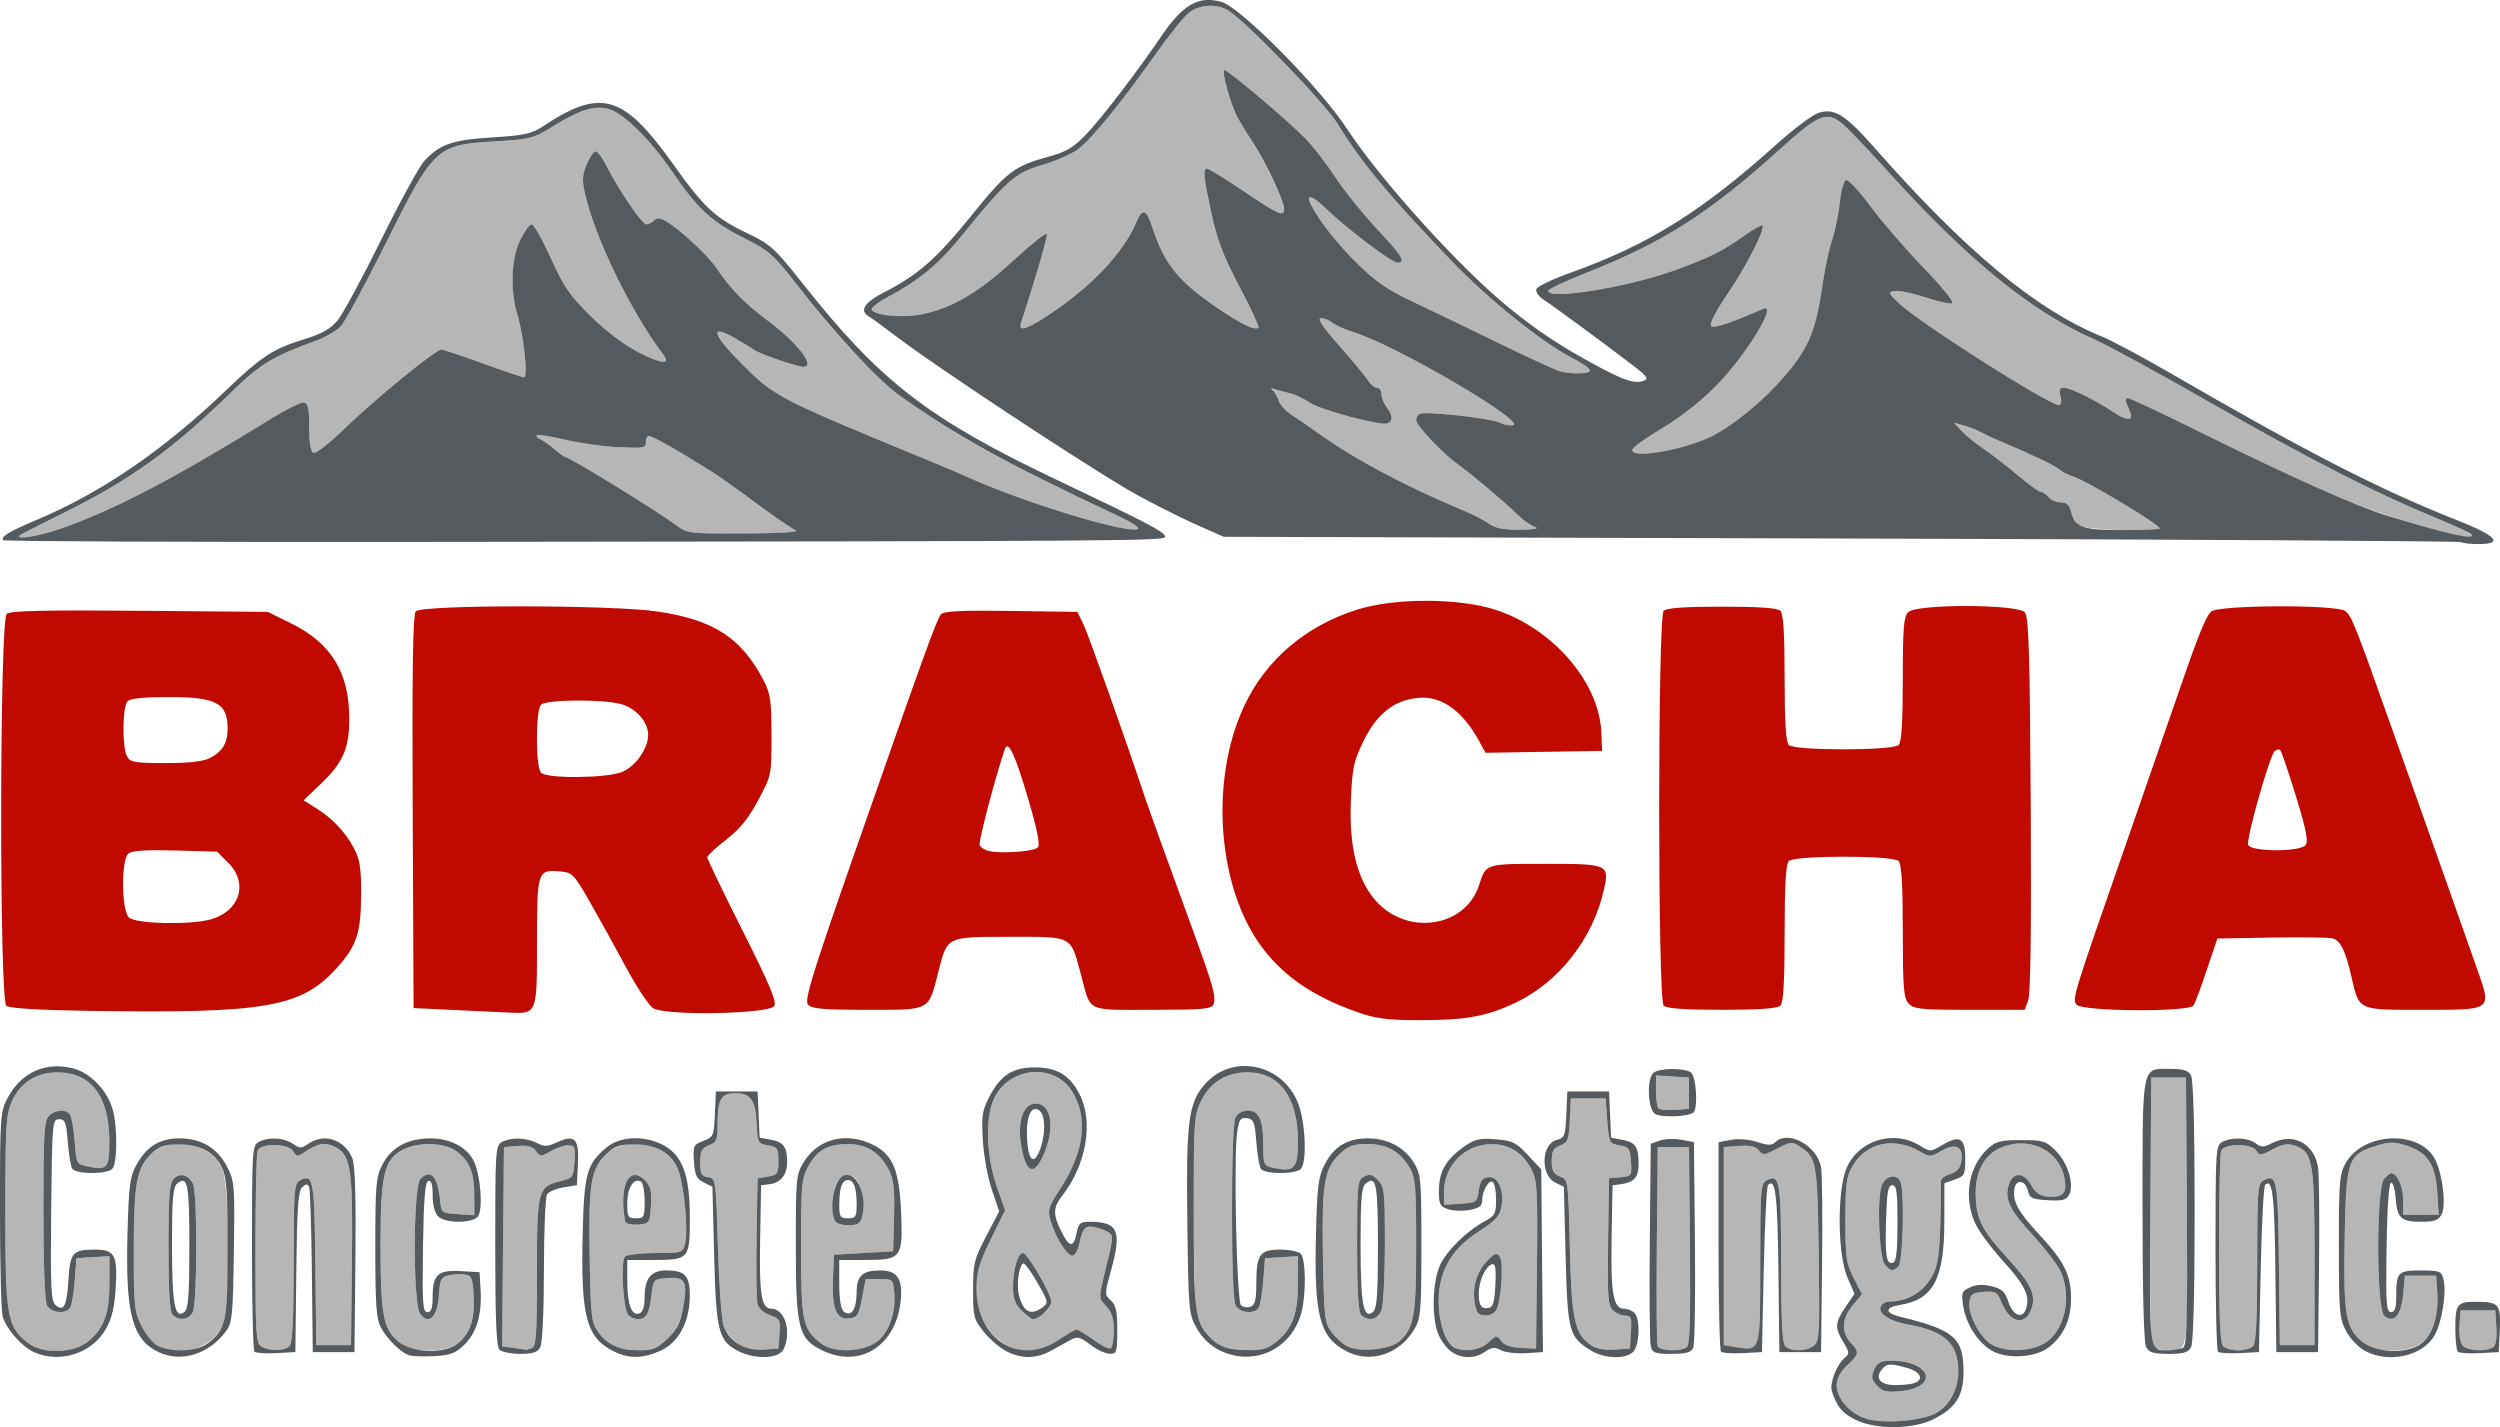
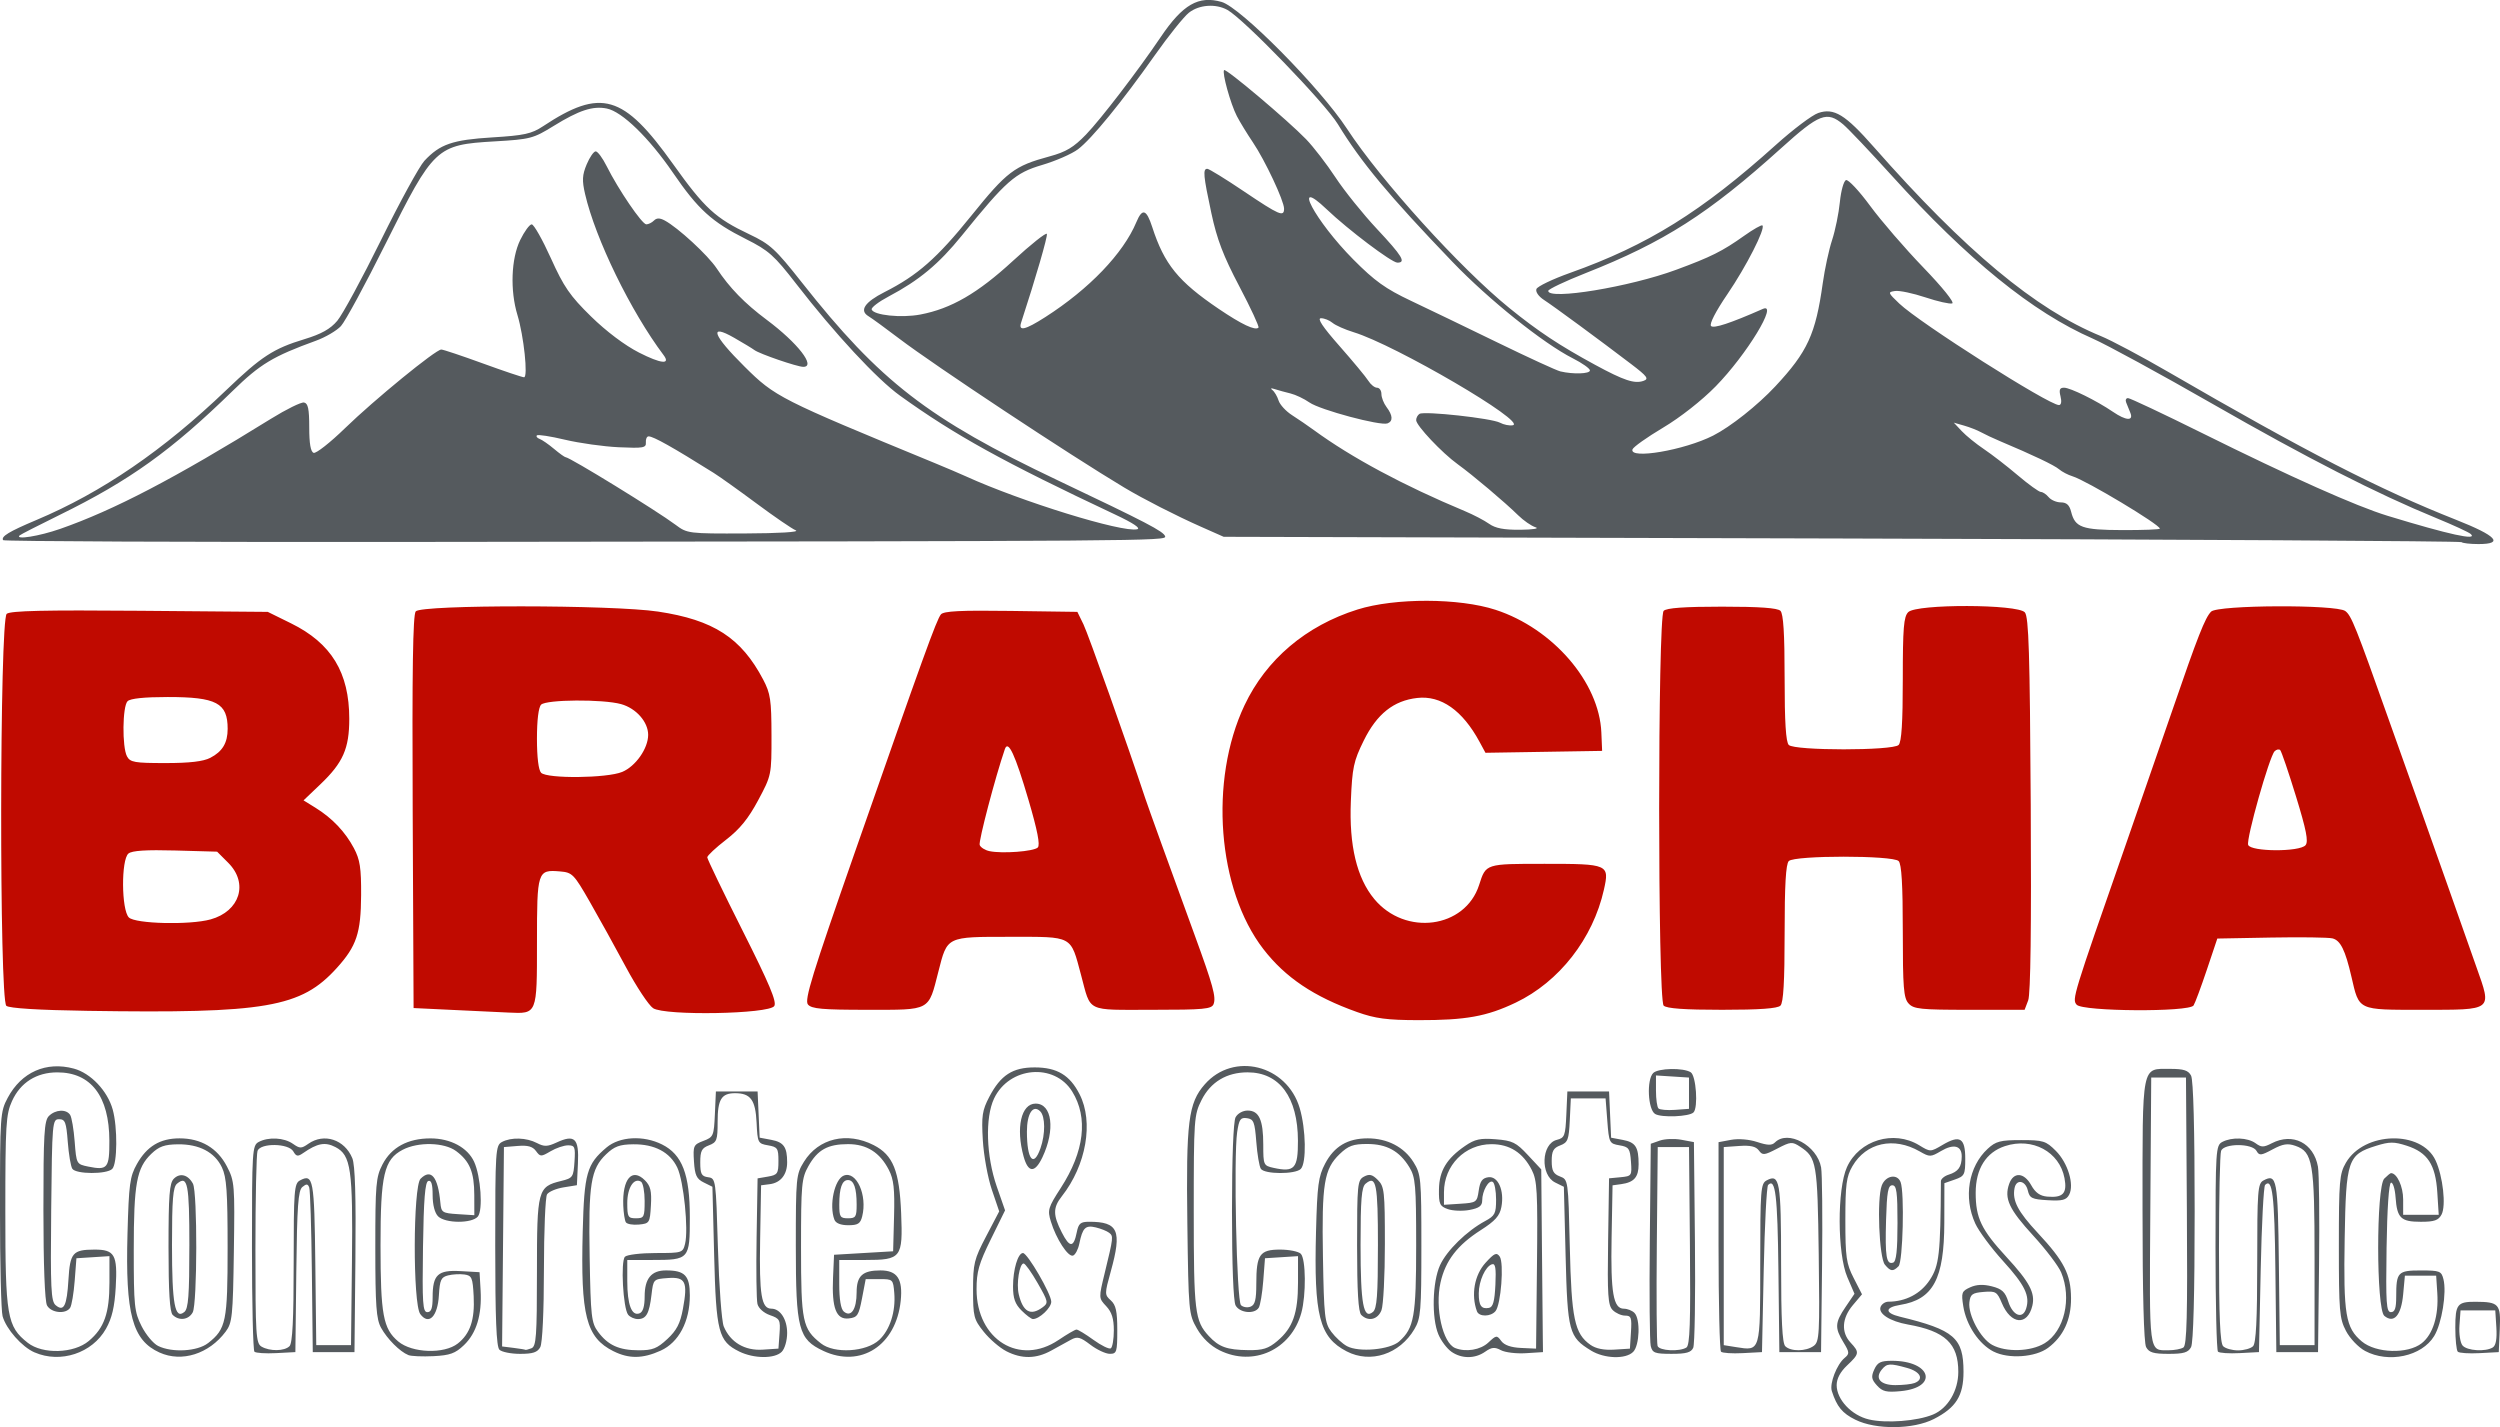
<svg xmlns="http://www.w3.org/2000/svg" width="190.33mm" height="108.66mm" version="1.1" viewBox="0 0 190.33 108.66">
  <g transform="translate(18.116 -214.99)">
    <g transform="translate(4.093 139.73)">
      <g stroke-width=".265">
-         <path d="m120.08 183.33c-1.325-0.31-2.46-1.516-2.46-2.613 0-0.492 0.274-1.01 0.794-1.5 0.939-0.886 0.956-0.996 0.265-1.738-0.727-0.781-0.663-1.856 0.17-2.847l0.7-0.831-0.634-1.239c-0.564-1.104-0.633-1.587-0.633-4.414 0-2.713 0.078-3.31 0.538-4.101 1.042-1.793 3.148-2.257 5.116-1.127 0.768 0.441 0.841 0.44 1.623-0.023 0.976-0.577 1.587-0.417 1.582 0.414-5e-3 0.793-0.263 1.153-0.988 1.379-0.327 0.102-0.596 0.327-0.597 0.499-0.03 5.556-0.13 6.436-0.853 7.528-0.693 1.047-1.832 1.642-3.152 1.647-0.239 7.9e-4 -0.503 0.18-0.587 0.398-0.197 0.512 0.711 1.097 2.08 1.339 2.834 0.502 3.837 1.446 3.836 3.609-1e-3 1.435-0.796 2.776-1.923 3.244-1.205 0.501-3.566 0.683-4.877 0.376zm4.049-2.739c0.701-0.959-0.322-1.729-2.298-1.729-0.859 0-1.101 0.118-1.348 0.66-0.251 0.55-0.217 0.754 0.204 1.218 0.42 0.464 0.722 0.537 1.806 0.433 0.815-0.078 1.427-0.296 1.636-0.582zm-1.799-8.925c0.333-0.333 0.462-5.611 0.157-6.408-0.254-0.663-1.144-0.501-1.434 0.261-0.381 1.002-0.203 5.496 0.239 6.028 0.431 0.52 0.616 0.541 1.038 0.119zm-142.42 5.828c-1.583-1.245-1.711-1.991-1.711-10.009 0-6.61 0.047-7.378 0.508-8.395 0.641-1.412 1.862-2.186 3.449-2.186 2.565 0 3.953 1.819 3.963 5.195 0.006 2.102-0.135 2.277-1.605 1.978-0.897-0.182-0.903-0.195-1.035-1.894-0.073-0.941-0.229-1.859-0.346-2.041-0.296-0.457-1.12-0.414-1.619 0.085-0.356 0.356-0.416 1.382-0.416 7.161 0 4.144 0.106 6.943 0.274 7.257 0.308 0.576 1.431 0.691 1.761 0.181 0.118-0.182 0.274-1.105 0.346-2.05l0.132-1.72 2.514-0.161v2.007c0 2.342-0.395 3.46-1.572 4.45-1.136 0.956-3.516 1.028-4.643 0.141zm9.919 0.239c-0.364-0.18-0.929-0.859-1.257-1.507-0.549-1.089-0.595-1.535-0.595-5.789 0-5.074 0.216-6.256 1.341-7.334 1.446-1.386 4.5-0.796 5.37 1.038 0.606 1.276 0.638 10.911 0.041 12.066-0.884 1.71-3.123 2.407-4.9 1.527zm2.636-2.558c0.349-0.653 0.364-9.145 0.017-9.793-0.368-0.688-0.986-0.85-1.455-0.38-0.333 0.333-0.405 1.253-0.405 5.228 0 3.398 0.094 4.917 0.318 5.141 0.477 0.477 1.217 0.383 1.525-0.194zm5.235 2.607c-0.423-0.246-0.463-0.887-0.463-7.379 0-3.91 0.072-7.297 0.161-7.527 0.235-0.612 2.368-0.578 2.723 0.044 0.22 0.386 0.343 0.408 0.741 0.132 1.093-0.759 1.678-0.868 2.467-0.46 1.183 0.612 1.336 1.683 1.256 8.775l-0.071 6.304h-2.646l-0.071-6.205c-0.074-6.436-0.156-6.878-1.171-6.335-0.439 0.235-0.477 0.745-0.477 6.279 0 4.332-0.089 6.112-0.318 6.341-0.385 0.385-1.496 0.401-2.13 0.032zm10.413-0.393c-1.151-0.969-1.348-2.035-1.349-7.32-0.002-5.371 0.267-6.529 1.685-7.272 1.181-0.618 3.169-0.571 4.069 0.098 1.038 0.771 1.38 1.596 1.384 3.347l0.004 1.536-1.257-0.081c-1.183-0.076-1.261-0.127-1.329-0.874-0.181-1.978-0.711-2.619-1.507-1.822-0.577 0.577-0.598 9.531-0.023 10.304 0.649 0.874 1.323 0.194 1.418-1.43 0.069-1.174 0.165-1.381 0.701-1.516 0.341-0.086 0.901-0.116 1.243-0.068 0.562 0.08 0.63 0.239 0.703 1.652 0.149 2.883-0.876 4.125-3.403 4.125-1.258 0-1.676-0.121-2.338-0.678zm8.765 0.487-0.864-0.107 0.07-7.59 0.07-7.59 1.048-0.085c0.769-0.063 1.139 0.04 1.392 0.386 0.327 0.447 0.385 0.448 1.11 0.019 0.421-0.249 1.021-0.452 1.334-0.452 0.513 0 0.561 0.122 0.488 1.241-0.076 1.176-0.129 1.253-1.007 1.469-1.796 0.441-1.852 0.65-1.852 6.948 0 4.891-0.055 5.652-0.419 5.792-0.23 0.088-0.439 0.142-0.463 0.118-0.024-0.023-0.433-0.09-0.908-0.149zm7.636-0.143c-0.35-0.18-0.886-0.663-1.191-1.073-0.509-0.684-0.562-1.159-0.641-5.718-0.096-5.544 0.087-6.683 1.253-7.8 1.495-1.432 4.529-0.865 5.42 1.013 0.487 1.026 0.862 4.725 0.589 5.811-0.169 0.674-0.232 0.694-2.233 0.694-1.132 0-2.185 0.126-2.34 0.281-0.34 0.34-0.144 3.932 0.241 4.415 0.145 0.182 0.48 0.331 0.744 0.331 0.635 0 0.867-0.415 1.035-1.852 0.138-1.182 0.147-1.191 1.241-1.271 1.351-0.098 1.534 0.274 1.151 2.347-0.374 2.023-1.589 3.159-3.373 3.154-0.693-2e-3 -1.547-0.151-1.897-0.331zm2.832-10.698c0.063-1.098-0.029-1.484-0.457-1.912-0.981-0.981-1.726-0.113-1.648 1.923 0.052 1.355 0.206 1.542 1.19 1.446 0.808-0.078 0.838-0.126 0.915-1.457zm6.567 10.481c-0.403-0.317-0.863-0.888-1.021-1.269-0.159-0.381-0.358-3.074-0.443-5.984-0.153-5.233-0.161-5.293-0.75-5.376-0.503-0.071-0.595-0.247-0.595-1.131 0-0.873 0.11-1.088 0.661-1.298 0.601-0.229 0.661-0.392 0.661-1.793 0-1.7 0.29-2.176 1.325-2.176 1.186 0 1.558 0.508 1.641 2.247 0.074 1.534 0.102 1.59 0.87 1.722 0.726 0.125 0.794 0.226 0.794 1.19 0 0.963-0.068 1.065-0.794 1.19l-0.794 0.137-0.075 4.496c-0.042 2.473-0.012 4.752 0.065 5.064 0.081 0.33 0.481 0.688 0.951 0.852 0.756 0.263 0.805 0.36 0.729 1.415l-0.082 1.133-1.205 0.079c-0.919 0.06-1.38-0.059-1.938-0.498zm6.379 0.025c-1.406-1.11-1.516-1.638-1.516-7.295 0-4.816 0.042-5.277 0.563-6.204 0.699-1.244 1.472-1.672 3.018-1.672 1.419 0 2.421 0.632 3.104 1.959 0.373 0.724 0.453 1.443 0.397 3.553l-0.07 2.646-4.498 0.265-0.077 1.74c-0.103 2.329 0.24 3.217 1.202 3.107 0.654-0.075 0.755-0.23 1.006-1.539l0.279-1.455h1.044c1.027 0 1.046 0.017 1.131 1.058 0.117 1.416-0.328 2.804-1.145 3.571-0.984 0.925-3.419 1.072-4.438 0.268zm3.141-9.674c0.242-0.965-0.073-2.575-0.576-2.943-0.867-0.634-1.7 0.36-1.7 2.027 0 1.267 0.248 1.592 1.214 1.592 0.737 0 0.922-0.118 1.062-0.676zm10.676 9.605c-1.356-0.914-1.969-2.171-1.97-4.044-0.001-1.337 0.176-1.958 1.084-3.805l1.086-2.208-0.633-1.82c-0.806-2.317-0.895-5.24-0.203-6.697 1.152-2.428 4.586-2.733 5.948-0.53 1.231 1.991 0.927 4.56-0.868 7.337-0.971 1.502-1.024 1.683-0.757 2.558 0.404 1.325 1.31 2.72 1.686 2.595 0.174-0.058 0.389-0.464 0.479-0.902 0.249-1.219 0.466-1.433 1.256-1.244 0.391 0.093 0.848 0.277 1.015 0.408 0.335 0.263 0.328 0.326-0.335 3.059-0.464 1.912-0.464 1.915 0.114 2.531 0.423 0.451 0.579 0.945 0.579 1.841 0 0.673-0.104 1.288-0.232 1.367-0.127 0.079-0.722-0.212-1.321-0.646-0.599-0.434-1.179-0.787-1.29-0.784-0.11 3e-3 -0.725 0.36-1.365 0.794-1.463 0.991-2.985 1.06-4.272 0.193zm3.129-2.197c0.323-0.227 0.588-0.635 0.588-0.907 0-0.592-1.81-3.708-2.154-3.708-0.383 0-0.756 1.255-0.756 2.543 0 0.906 0.153 1.339 0.649 1.835 0.763 0.763 0.896 0.782 1.673 0.238zm-0.085-11.905c0.993-2.092 0.74-4.088-0.518-4.088-1.102 0-1.52 1.847-0.912 4.035 0.346 1.246 0.855 1.265 1.43 0.053zm13.77 14.445c-0.724-0.3-1.627-1.315-1.967-2.212-0.175-0.462-0.282-3.526-0.282-8.08 0-7.08 0.021-7.376 0.595-8.516 0.693-1.373 1.913-2.106 3.506-2.105 2.427 1e-3 3.821 1.895 3.831 5.206 0.006 2.115-0.263 2.416-1.852 2.067-0.767-0.168-0.788-0.215-0.788-1.757 0-1.9-0.323-2.607-1.191-2.607-0.365 0-0.761 0.221-0.917 0.512-0.168 0.314-0.274 3.083-0.274 7.161s0.106 6.847 0.274 7.161c0.308 0.576 1.431 0.691 1.761 0.181 0.118-0.182 0.274-1.105 0.346-2.05l0.132-1.72 2.514-0.161v2.007c0 2.342-0.395 3.46-1.572 4.45-0.693 0.583-1.103 0.712-2.219 0.698-0.753-9e-3 -1.607-0.115-1.898-0.236zm9.418-0.067c-0.35-0.188-0.886-0.678-1.191-1.088-0.509-0.684-0.562-1.159-0.641-5.718-0.097-5.565 0.085-6.682 1.274-7.821 0.658-0.631 1.027-0.766 2.09-0.766 1.493 0 2.462 0.533 3.216 1.77 0.464 0.761 0.516 1.357 0.517 5.947 0.001 5.403-0.158 6.304-1.29 7.312-0.712 0.634-3.071 0.85-3.976 0.363zm2.627-2.74c0.142-0.373 0.258-2.635 0.258-5.027 0-4.012-0.041-4.39-0.535-4.884-0.425-0.425-0.643-0.478-1.058-0.255-0.493 0.264-0.523 0.57-0.523 5.245 0 3.509 0.093 5.058 0.318 5.282 0.533 0.533 1.266 0.361 1.541-0.361zm5.61 2.883c-0.952-0.383-1.551-3.055-1.118-4.986 0.373-1.667 1.282-2.85 3.061-3.988 1.106-0.708 1.447-1.09 1.574-1.766 0.236-1.26-0.253-2.37-0.998-2.264-0.455 0.065-0.626 0.302-0.727 1.01-0.128 0.895-0.174 0.929-1.389 1.007l-1.257 0.081v-0.954c0-2.046 1.596-3.661 3.619-3.661 1.38 0 2.391 0.647 3.064 1.959 0.412 0.803 0.457 1.634 0.397 7.257l-0.068 6.35-1.152-0.053c-0.758-0.035-1.271-0.216-1.5-0.529-0.332-0.454-0.379-0.448-0.982 0.119-0.598 0.562-1.709 0.746-2.523 0.418zm3.069-2.811c0.415-0.5 0.659-3.677 0.319-4.156-0.238-0.336-0.403-0.264-1.071 0.467-0.853 0.933-1.123 2.44-0.663 3.7 0.158 0.432 1.053 0.425 1.415-0.011zm7.227 2.566c-1.21-0.855-1.444-1.97-1.571-7.468-0.117-5.092-0.12-5.113-0.748-5.351-0.5-0.19-0.63-0.433-0.63-1.179 0-0.753 0.128-0.988 0.649-1.186 0.58-0.221 0.657-0.423 0.728-1.912l0.079-1.665h2.646l0.132 1.718c0.128 1.665 0.157 1.723 0.926 1.853 0.717 0.122 0.802 0.242 0.874 1.24 0.078 1.077 0.058 1.108-0.794 1.189l-0.874 0.084-0.072 4.804c-0.062 4.107-0.011 4.865 0.35 5.226 0.232 0.232 0.658 0.422 0.946 0.422 0.461 0 0.515 0.153 0.444 1.257l-0.081 1.257-1.191 0.075c-0.787 0.05-1.402-0.074-1.814-0.365zm5.109 0.088c-0.071-0.184-0.097-3.666-0.058-7.739l0.07-7.405h2.381l0.07 7.522c0.055 5.842-4e-3 7.57-0.265 7.735-0.528 0.335-2.058 0.256-2.2-0.114zm5.966 0.085-0.926-0.148v-15.081l1.181-0.084c0.852-0.061 1.268 0.034 1.492 0.342 0.283 0.387 0.411 0.374 1.402-0.143 1.019-0.531 1.133-0.541 1.74-0.143 1.256 0.823 1.324 1.214 1.416 8.219 0.08 6.071 0.049 6.63-0.381 6.945-0.588 0.43-1.748 0.443-2.166 0.025-0.228-0.228-0.318-1.999-0.318-6.297 0-6.265-0.103-6.861-1.099-6.328-0.453 0.243-0.489 0.7-0.489 6.328 0 6.774 0.031 6.666-1.852 6.365zm19.514-0.166c-0.885-0.48-1.848-2.278-1.737-3.243 0.07-0.61 0.22-0.719 1.081-0.79 0.923-0.076 1.029-0.011 1.389 0.85 0.687 1.644 1.953 1.751 2.324 0.196 0.23-0.963-0.217-1.801-1.974-3.707-1.912-2.075-2.341-2.968-2.341-4.882 0-1.828 0.786-3.083 2.229-3.558 2.084-0.687 4.156 0.429 4.533 2.442 0.217 1.157-0.115 1.51-1.319 1.403-0.547-0.049-0.903-0.301-1.212-0.863-0.547-0.992-1.353-1.041-1.683-0.103-0.391 1.112-0.011 1.928 1.843 3.948 0.96 1.046 1.913 2.302 2.117 2.791 0.826 1.978 0.24 4.478-1.266 5.397-1.044 0.636-2.928 0.693-3.983 0.121zm12.298 0.195c-0.261-0.166-0.319-2.421-0.265-10.381l0.069-10.169h2.646l0.069 10.169c0.075 11.011 0.13 10.593-1.392 10.593-0.437 0-0.944-0.095-1.128-0.212zm5.282-0.097c-0.231-0.231-0.318-2.241-0.318-7.387 0-3.888 0.072-7.258 0.161-7.488 0.224-0.583 2.368-0.581 2.694 2e-3 0.211 0.377 0.337 0.366 1.226-0.111 0.785-0.421 1.146-0.477 1.737-0.271 1.322 0.461 1.458 1.261 1.458 8.56v6.615h-2.646l-0.071-6.205c-0.074-6.436-0.156-6.878-1.171-6.335-0.439 0.235-0.477 0.745-0.477 6.279 0 4.332-0.089 6.112-0.318 6.341-0.175 0.175-0.687 0.318-1.138 0.318-0.451 0-0.963-0.143-1.138-0.318zm10.556-0.363c-1.237-1.041-1.401-2.026-1.303-7.833 0.101-6.005 0.231-6.389 2.393-7.06 1.024-0.318 1.363-0.319 2.333-6e-3 1.585 0.512 2.191 1.435 2.325 3.544l0.109 1.717h-2.708v-1.172c0-0.986-0.47-2.003-0.926-2.003-0.052 0-0.282 0.187-0.51 0.416-0.622 0.622-0.619 9.934 3e-3 10.451 0.728 0.604 1.285-0.03 1.433-1.633l0.132-1.428h2.381l0.086 1.323c0.193 2.986-0.884 4.366-3.408 4.366-1.259 0-1.675-0.121-2.341-0.681zm7.664 0.304c-0.172-0.208-0.276-0.892-0.231-1.521l0.082-1.144h2.646l0.082 1.297c0.054 0.859-0.035 1.372-0.265 1.517-0.556 0.353-1.974 0.261-2.315-0.149zm-61.211-18.043c-0.104-0.104-0.189-0.711-0.189-1.35v-1.161l2.514 0.161v2.381l-1.068 0.079c-0.587 0.043-1.153-6e-3 -1.257-0.11zm-124.77-43.62c0.07-0.07 1.441-0.772 3.046-1.56 5.338-2.62 8.525-4.905 13.186-9.453 2.089-2.038 3.065-2.626 6.335-3.813 0.719-0.261 1.574-0.762 1.9-1.114 0.326-0.351 1.857-3.176 3.403-6.276 3.662-7.343 3.858-7.527 8.295-7.785 2.724-0.158 2.941-0.215 4.502-1.179 1.934-1.194 2.977-1.535 4.043-1.322 1.158 0.232 3.208 2.222 5.034 4.888 1.915 2.796 2.965 3.75 5.563 5.053 1.728 0.867 2.14 1.234 3.839 3.429 6.466 8.351 9.693 10.684 24.29 17.554 1.356 0.638 1.948 1.036 1.648 1.107-1.128 0.266-8.822-2.11-13.025-4.023-0.437-0.199-1.508-0.655-2.381-1.015-11.846-4.879-12.155-5.036-14.486-7.347-2.421-2.401-2.751-3.314-0.794-2.195 0.691 0.395 1.389 0.817 1.55 0.939 0.385 0.289 3.26 1.276 3.717 1.276 0.992 0-0.423-1.82-2.784-3.581-1.683-1.255-2.828-2.432-3.806-3.911-0.664-1.003-2.948-3.11-3.96-3.651-0.378-0.202-0.612-0.2-0.818 6e-3 -0.159 0.159-0.421 0.289-0.583 0.289-0.322 0-2.131-2.655-3.018-4.432-0.309-0.618-0.684-1.125-0.834-1.125-0.15 0-0.459 0.446-0.687 0.991-0.338 0.809-0.361 1.222-0.123 2.253 0.79 3.424 3.481 8.945 5.978 12.267 0.555 0.739-0.195 0.661-1.872-0.193-1.079-0.55-2.494-1.615-3.652-2.749-1.603-1.57-2.068-2.245-3.055-4.432-0.64-1.419-1.298-2.58-1.461-2.58s-0.558 0.539-0.878 1.198c-0.687 1.415-0.775 3.834-0.208 5.704 0.484 1.595 0.818 4.74 0.503 4.74-0.134 0-1.547-0.475-3.14-1.055-1.593-0.58-3.015-1.056-3.161-1.057-0.419-4e-3 -5.092 3.815-7.336 5.995-1.125 1.092-2.196 1.934-2.381 1.871-0.228-0.079-0.336-0.7-0.336-1.937 0-1.41-0.09-1.839-0.397-1.896-0.218-0.041-1.349 0.516-2.514 1.237-7.31 4.528-11.949 6.951-16.068 8.391-1.57 0.549-3.427 0.848-3.075 0.495zm183.98-0.423c-5.534-1.52-8.481-2.74-17.809-7.367-2.955-1.466-5.498-2.666-5.651-2.666-0.152 0-0.216 0.149-0.142 0.331 0.074 0.182 0.219 0.539 0.321 0.794 0.254 0.633-0.33 0.597-1.326-0.081-1.249-0.851-3.248-1.837-3.724-1.837-0.331 0-0.395 0.157-0.268 0.661 0.1 0.4 0.053 0.661-0.12 0.661-0.772 0-10.598-6.247-12.152-7.725-0.877-0.834-0.892-0.878-0.324-0.959 0.327-0.047 1.366 0.171 2.308 0.485 0.943 0.314 1.862 0.521 2.044 0.46 0.189-0.063-0.748-1.229-2.199-2.734-1.391-1.443-3.213-3.554-4.05-4.691-0.836-1.137-1.662-2.021-1.836-1.963-0.174 0.057-0.385 0.809-0.47 1.671-0.085 0.861-0.35 2.162-0.591 2.889s-0.561 2.206-0.711 3.284c-0.545 3.898-1.155 5.224-3.614 7.859-1.35 1.446-3.411 3.079-4.736 3.75-2.193 1.111-6.394 1.829-6.137 1.048 0.06-0.182 1.109-0.926 2.331-1.654 1.309-0.779 2.956-2.074 4.008-3.149 2.357-2.41 4.8-6.426 3.584-5.89-2.479 1.092-3.736 1.507-3.941 1.302-0.147-0.147 0.345-1.105 1.246-2.427 1.44-2.115 2.906-4.992 2.666-5.232-0.065-0.065-0.695 0.293-1.4 0.794-1.649 1.172-2.514 1.604-5.179 2.587-3.536 1.304-9.729 2.323-9.729 1.602 0-0.125 1.28-0.733 2.844-1.351 5.97-2.357 9.366-4.526 14.883-9.507 2.92-2.636 3.493-2.855 4.734-1.811 0.39 0.328 2.055 2.085 3.7 3.903 5.795 6.405 10.717 10.395 15.296 12.4 1.047 0.458 5.154 2.697 9.128 4.975 7.202 4.129 12.497 6.832 17.015 8.686 3.654 1.499 3.654 1.907 0 0.903zm-134.04-0.39c-1.412-1.058-8.059-5.145-8.368-5.145-0.072 0-0.472-0.286-0.887-0.636-0.416-0.35-0.909-0.691-1.097-0.758-0.187-0.067-0.28-0.188-0.207-0.269 0.073-0.081 1.035 0.067 2.137 0.33 1.102 0.262 2.947 0.521 4.1 0.574 1.868 0.087 2.093 0.047 2.06-0.366-0.067-0.843 0.577-0.554 5.157 2.315 0.465 0.291 1.943 1.346 3.286 2.344 1.343 0.998 2.68 1.913 2.971 2.034 0.312 0.129-1.274 0.226-3.86 0.236-4.308 0.017-4.406 4e-3 -5.292-0.659zm61.936-0.075c-0.364-0.259-1.197-0.694-1.852-0.968-4.671-1.951-8.616-4.068-11.479-6.159-0.453-0.331-1.206-0.846-1.672-1.144-0.466-0.298-0.929-0.801-1.028-1.118-0.099-0.317-0.312-0.677-0.475-0.799-0.178-0.135-0.101-0.161 0.193-0.065 0.268 0.087 0.804 0.235 1.191 0.328 0.387 0.093 1.036 0.403 1.444 0.688 0.806 0.564 5.404 1.795 5.94 1.591 0.433-0.165 0.406-0.609-0.075-1.244-0.214-0.282-0.388-0.729-0.388-0.992s-0.15-0.479-0.333-0.479-0.483-0.239-0.666-0.532c-0.183-0.293-1.171-1.483-2.195-2.646-1.286-1.459-1.721-2.114-1.406-2.114 0.251 0 0.645 0.157 0.874 0.35 0.23 0.192 0.953 0.514 1.608 0.714 3.172 0.97 13.256 6.866 12.118 7.085-0.247 0.048-0.686-0.041-0.977-0.196-0.629-0.337-5.754-0.899-6.122-0.672-0.141 0.087-0.257 0.303-0.257 0.479 0 0.408 1.964 2.491 3.163 3.355 1.133 0.816 3.595 2.895 4.602 3.886 0.415 0.408 1.01 0.819 1.323 0.913 0.319 0.097-0.186 0.18-1.151 0.19-1.245 0.013-1.902-0.112-2.381-0.452zm44.931 0.131c-0.245-0.186-0.526-0.659-0.624-1.05-0.128-0.511-0.348-0.711-0.779-0.711-0.33 0-0.749-0.179-0.93-0.397-0.181-0.218-0.447-0.397-0.592-0.397s-0.933-0.569-1.754-1.264c-0.82-0.695-1.981-1.593-2.58-1.996s-1.361-1.021-1.693-1.374l-0.604-0.643 0.785 0.225c0.432 0.124 1.015 0.353 1.296 0.509 0.281 0.156 0.928 0.459 1.437 0.674 2.516 1.06 4.139 1.832 4.498 2.142 0.218 0.188 0.681 0.429 1.028 0.535 1.046 0.319 6.645 3.677 6.645 3.985 0 0.301-5.717 0.08-6.134-0.237zm-39.507-11.738c-0.291-0.069-2.434-1.054-4.763-2.188-2.328-1.134-5.305-2.569-6.615-3.188-1.933-0.914-2.758-1.506-4.38-3.139-1.926-1.94-3.645-4.395-3.311-4.729 0.089-0.089 0.665 0.319 1.28 0.906 1.631 1.555 4.95 4.059 5.379 4.059 0.682 0 0.381-0.494-1.56-2.571-1.062-1.135-2.478-2.897-3.148-3.914s-1.677-2.326-2.239-2.908c-1.388-1.438-6.1-5.412-6.245-5.267-0.174 0.174 0.491 2.574 0.971 3.502 0.231 0.446 0.783 1.349 1.226 2.006 0.923 1.368 2.369 4.447 2.369 5.045 0 0.651-0.362 0.495-3.053-1.317-1.405-0.946-2.662-1.72-2.793-1.72-0.349 0-0.302 0.511 0.311 3.378 0.424 1.987 0.912 3.261 2.133 5.58 0.87 1.653 1.525 3.062 1.454 3.133-0.245 0.245-1.272-0.239-3.03-1.429-3.076-2.083-4.142-3.394-5.059-6.227-0.441-1.361-0.755-1.458-1.208-0.374-0.996 2.384-3.588 5.087-6.932 7.228-1.542 0.988-2.066 1.107-1.841 0.418 1.115-3.413 2.026-6.551 1.96-6.75-0.046-0.137-1.21 0.788-2.588 2.056-2.675 2.463-4.703 3.637-7.05 4.082-1.446 0.274-3.555 0.055-3.701-0.385-0.047-0.143 0.539-0.591 1.302-0.995 2.31-1.221 3.813-2.472 5.552-4.62 3.394-4.192 4.06-4.777 6.127-5.388 1.034-0.305 2.259-0.841 2.724-1.192 1.039-0.784 3.339-3.599 5.851-7.16 1.043-1.479 2.212-2.938 2.598-3.241 0.778-0.612 2.043-0.703 2.929-0.21 1.251 0.695 7.423 7.08 8.412 8.702 1.768 2.898 3.886 5.444 8.732 10.49 2.752 2.866 6.905 6.194 9.149 7.331 0.719 0.364 1.306 0.779 1.306 0.922 0 0.263-1.275 0.304-2.249 0.073z" fill="#b6b6b6" />
        <path d="m119.05 183.35c-1.008-0.499-1.416-0.995-1.8-2.19-0.183-0.569 0.381-2.026 0.975-2.518 0.384-0.319 0.376-0.425-0.09-1.191-0.672-1.103-0.649-1.495 0.164-2.692l0.678-1-0.546-1.269c-0.765-1.779-0.781-6.714-0.026-8.376 0.931-2.052 3.556-2.847 5.495-1.665 0.855 0.521 0.857 0.521 1.788-0.028 1.317-0.777 1.722-0.529 1.722 1.058 0 1.212-0.056 1.325-0.794 1.582l-0.794 0.277-6e-3 2.99c-8e-3 4.304-0.846 5.868-3.363 6.277-1.174 0.191-1.185 0.614-0.025 0.896 4.149 1.008 4.849 1.613 4.849 4.199 0 1.824-0.569 2.73-2.254 3.591-1.57 0.802-4.415 0.83-5.973 0.058zm5.907-0.399c1.127-0.469 1.922-1.81 1.923-3.244 2e-3 -2.163-1.001-3.107-3.836-3.609-1.368-0.242-2.276-0.827-2.08-1.339 0.084-0.218 0.348-0.397 0.587-0.398 1.32-4e-3 2.459-0.599 3.152-1.647 0.723-1.092 0.822-1.972 0.853-7.528 1e-3 -0.172 0.27-0.397 0.597-0.499 0.725-0.226 0.983-0.586 0.988-1.379 6e-3 -0.83-0.606-0.99-1.582-0.414-0.782 0.462-0.856 0.463-1.623 0.023-1.968-1.13-4.074-0.666-5.116 1.127-0.46 0.791-0.538 1.388-0.538 4.101 0 2.828 0.069 3.311 0.633 4.414l0.634 1.239-0.7 0.831c-0.833 0.99-0.898 2.066-0.17 2.847 0.691 0.742 0.674 0.852-0.265 1.738-0.52 0.49-0.794 1.009-0.794 1.5 0 1.098 1.134 2.303 2.46 2.613 1.311 0.307 3.671 0.125 4.877-0.376zm-4.27-2.213c-0.42-0.464-0.454-0.668-0.204-1.218 0.247-0.542 0.488-0.66 1.348-0.66 2.992 0 3.574 2.031 0.662 2.311-1.084 0.104-1.386 0.032-1.806-0.433zm2.865-0.187c0.738-0.283 0.448-0.865-0.574-1.148-1.311-0.364-1.529-0.351-1.915 0.115-0.562 0.677-0.117 1.194 1.026 1.194 0.575 0 1.233-0.072 1.464-0.161zm-2.26-9.007c-0.442-0.532-0.62-5.026-0.239-6.028 0.29-0.762 1.179-0.923 1.434-0.261 0.306 0.796 0.176 6.074-0.157 6.408-0.422 0.422-0.607 0.401-1.038-0.119zm0.959-3.158c0-2.391-0.068-2.888-0.397-2.888-0.321 0-0.411 0.502-0.473 2.627-0.082 2.819 0.02 3.433 0.539 3.26 0.237-0.079 0.331-0.924 0.331-2.999zm-141.83 9.836c-0.963-0.419-2.159-1.774-2.434-2.757-0.109-0.389-0.198-4.041-0.198-8.116 0-7.154 0.02-7.446 0.589-8.511 1.047-1.959 2.928-2.79 5.033-2.223 1.286 0.346 2.565 1.693 2.961 3.119 0.377 1.359 0.355 4.127-0.037 4.518-0.421 0.421-2.766 0.411-3.04-0.013-0.118-0.182-0.274-1.105-0.346-2.05-0.115-1.499-0.2-1.72-0.661-1.72-0.514 0-0.531 0.2-0.6 6.909-0.061 5.992-0.016 6.955 0.342 7.252 0.623 0.517 0.852 0.06 0.971-1.942 0.122-2.047 0.327-2.287 1.966-2.293 1.554-6e-3 1.777 0.385 1.635 2.855-0.088 1.516-0.285 2.356-0.744 3.173-1.043 1.856-3.463 2.657-5.435 1.798zm4.13-0.872c1.177-0.99 1.572-2.108 1.572-4.45v-2.007l-2.514 0.161-0.132 1.72c-0.073 0.946-0.229 1.869-0.346 2.05-0.33 0.51-1.453 0.395-1.761-0.181-0.168-0.314-0.274-3.113-0.274-7.257 0-5.779 0.06-6.805 0.416-7.161 0.499-0.499 1.323-0.542 1.619-0.085 0.118 0.182 0.274 1.1 0.346 2.041 0.131 1.699 0.138 1.711 1.035 1.894 1.47 0.299 1.612 0.124 1.605-1.978-0.01-3.376-1.398-5.195-3.963-5.195-1.587 0-2.808 0.774-3.449 2.186-0.461 1.017-0.508 1.785-0.508 8.395 0 8.018 0.127 8.764 1.711 10.009 1.128 0.887 3.508 0.815 4.643-0.141zm5.386 0.883c-2.072-0.939-2.607-2.924-2.44-9.041 0.104-3.801 0.179-4.355 0.719-5.316 0.756-1.345 1.763-1.951 3.244-1.951 1.635 0 2.879 0.737 3.606 2.136 0.584 1.126 0.605 1.377 0.529 6.51-0.072 4.911-0.122 5.398-0.624 6.069-1.272 1.702-3.344 2.357-5.033 1.592zm3.696-0.72c1.372-1.079 1.486-1.634 1.486-7.266 0-4.263-0.078-5.363-0.433-6.11-0.55-1.159-1.732-1.778-3.358-1.758-1.01 0.012-1.431 0.163-2.013 0.72-1.125 1.077-1.341 2.26-1.341 7.334 0 4.254 0.046 4.7 0.595 5.789 0.327 0.649 0.893 1.327 1.257 1.507 1.067 0.529 2.998 0.419 3.806-0.217zm-2.695-2.146c-0.224-0.224-0.318-1.742-0.318-5.141 0-3.975 0.071-4.894 0.405-5.228 0.469-0.469 1.087-0.308 1.455 0.38 0.347 0.649 0.333 9.14-0.017 9.793-0.309 0.577-1.048 0.671-1.525 0.194zm1.27-5.255c0-4.75-0.13-5.407-0.938-4.736-0.309 0.256-0.385 1.184-0.385 4.67 0 4.516 0.219 5.697 0.944 5.094 0.302-0.251 0.378-1.263 0.378-5.029zm16.669 8.311c-0.64-0.257-1.604-1.221-2.075-2.076-0.365-0.663-0.437-1.665-0.438-6.085-0.001-4.834 0.046-5.383 0.546-6.35 0.675-1.305 1.925-1.983 3.655-1.984 1.522-5.3e-4 2.823 0.696 3.321 1.779 0.509 1.106 0.686 3.687 0.286 4.169-0.449 0.541-2.482 0.531-3.028-0.014-0.255-0.255-0.416-0.877-0.416-1.609 0-0.837-0.099-1.161-0.331-1.084-0.245 0.082-0.349 1.385-0.403 5.049-0.062 4.277-0.018 4.939 0.331 4.939 0.298 0 0.403-0.296 0.403-1.14 0-1.716 0.393-2.083 2.125-1.985l1.447 0.082 0.08 1.377c0.108 1.873-0.313 3.262-1.266 4.175-0.66 0.632-1.06 0.777-2.319 0.841-0.837 0.042-1.7 5e-3 -1.919-0.083zm3.765-0.877c0.944-0.743 1.303-1.81 1.21-3.604-0.073-1.413-0.141-1.572-0.703-1.652-0.342-0.048-0.902-0.018-1.243 0.068-0.536 0.135-0.632 0.342-0.701 1.516-0.095 1.624-0.77 2.304-1.418 1.43-0.574-0.774-0.554-9.727 0.023-10.304 0.797-0.797 1.327-0.156 1.507 1.822 0.068 0.747 0.146 0.798 1.329 0.874l1.257 0.081-0.004-1.536c-0.004-1.751-0.346-2.576-1.384-3.347-0.9-0.668-2.889-0.716-4.069-0.098-1.418 0.743-1.687 1.901-1.685 7.272 0.002 5.285 0.198 6.351 1.349 7.32 1.054 0.887 3.496 0.972 4.531 0.158zm11.851 0.586c-2.082-1.046-2.505-2.696-2.339-9.113 0.115-4.448 0.31-5.133 1.815-6.4 0.999-0.841 2.803-0.939 4.223-0.23 1.539 0.769 2.117 2.279 2.117 5.536 0 3.218-0.038 3.26-2.893 3.26h-1.869v1.605c0 1.798 0.336 2.686 0.93 2.458 0.264-0.101 0.393-0.527 0.393-1.294 0-1.357 0.508-1.975 1.624-1.975 1.441 0 1.816 0.394 1.816 1.91 0 1.979-0.843 3.574-2.221 4.199-1.365 0.62-2.419 0.632-3.595 0.042zm4.101-0.926c0.715-0.665 0.984-1.185 1.189-2.298 0.383-2.073 0.2-2.445-1.151-2.347-1.094 0.08-1.103 0.089-1.241 1.271-0.168 1.437-0.4 1.852-1.035 1.852-0.265 0-0.6-0.149-0.744-0.331-0.385-0.484-0.581-4.075-0.241-4.415 0.155-0.155 1.207-0.281 2.34-0.281 2.001 0 2.064-0.019 2.233-0.694 0.273-1.086-0.102-4.785-0.589-5.811-0.557-1.174-1.733-1.794-3.365-1.774-1.028 0.013-1.429 0.161-2.055 0.761-1.166 1.117-1.349 2.256-1.253 7.8 0.079 4.558 0.132 5.034 0.641 5.718 0.756 1.018 1.595 1.399 3.087 1.404 1.059 3e-3 1.408-0.133 2.184-0.856zm-3.156-8.891c-0.087-0.141-0.176-0.713-0.197-1.272-0.078-2.035 0.667-2.904 1.648-1.923 0.428 0.428 0.52 0.814 0.457 1.912-0.077 1.331-0.107 1.378-0.915 1.457-0.459 0.045-0.906-0.034-0.993-0.175zm1.431-1.611c0-0.719-0.124-1.384-0.276-1.478-0.538-0.333-1.047 0.458-1.047 1.627 0 1.059 0.057 1.158 0.661 1.158 0.616 0 0.661-0.089 0.661-1.307zm7.196 11.448c-1.576-0.777-1.756-1.467-1.904-7.306l-0.133-5.235-0.661-0.328c-0.546-0.27-0.676-0.549-0.743-1.595-0.077-1.197-0.037-1.284 0.717-1.569 0.763-0.288 0.801-0.378 0.875-2.033l0.077-1.732h3.175l0.078 1.759 0.078 1.759 0.889 0.167c0.944 0.177 1.205 0.547 1.205 1.711 0 0.936-0.495 1.558-1.323 1.664l-0.661 0.085-0.073 4.172c-0.073 4.186 0.097 5.221 0.857 5.221 0.674 0 1.2 0.812 1.2 1.852 0 0.575-0.182 1.202-0.416 1.436-0.536 0.536-2.12 0.523-3.236-0.027zm3.072-1.352c0.076-1.055 0.026-1.152-0.729-1.415-0.47-0.164-0.87-0.522-0.951-0.852-0.077-0.313-0.106-2.592-0.065-5.064l0.075-4.496 0.794-0.137c0.726-0.126 0.794-0.227 0.794-1.19 0-0.963-0.068-1.065-0.794-1.19-0.768-0.132-0.796-0.189-0.87-1.722-0.083-1.739-0.455-2.247-1.641-2.247-1.035 0-1.325 0.476-1.325 2.176 0 1.4-0.06 1.564-0.661 1.793-0.552 0.21-0.661 0.425-0.661 1.298 0 0.884 0.093 1.06 0.595 1.131 0.589 0.084 0.597 0.143 0.75 5.376 0.085 2.91 0.285 5.604 0.443 5.984 0.501 1.202 1.595 1.856 2.959 1.767l1.205-0.079zm3.338 1.307c-1.897-0.887-2.097-1.646-2.097-7.98 0-5.231 0.022-5.46 0.621-6.423 1.109-1.784 3.275-2.3 5.306-1.264 1.48 0.755 1.962 1.953 2.092 5.192 0.136 3.397 0.016 3.553-2.747 3.553h-1.966v1.82c0 1.187 0.122 1.921 0.35 2.11 0.552 0.458 0.973-0.174 0.973-1.46 0-1.263 0.448-1.676 1.816-1.676 1.278 0 1.712 0.652 1.541 2.311-0.351 3.401-3.046 5.147-5.891 3.817zm4.254-0.837c0.816-0.767 1.261-2.155 1.145-3.571-0.086-1.041-0.104-1.058-1.131-1.058h-1.044l-0.279 1.455c-0.251 1.309-0.352 1.464-1.006 1.539-0.962 0.111-1.305-0.777-1.202-3.107l0.077-1.74 4.498-0.265 0.07-2.646c0.056-2.11-0.024-2.829-0.397-3.553-0.684-1.327-1.685-1.959-3.104-1.959-1.546 0-2.319 0.429-3.018 1.672-0.521 0.927-0.563 1.388-0.563 6.204 0 5.658 0.11 6.186 1.516 7.295 1.019 0.804 3.454 0.657 4.438-0.268zm-3.412-9.149c-0.421-1.096 0.006-3.09 0.719-3.364 0.96-0.368 1.799 1.5 1.396 3.106-0.14 0.558-0.326 0.676-1.062 0.676-0.57 0-0.951-0.151-1.053-0.419zm1.692-1.147c0-1.27-0.213-1.874-0.661-1.874s-0.661 0.603-0.661 1.874c0 0.929 0.068 1.037 0.661 1.037 0.593 0 0.661-0.107 0.661-1.037zm11.396 11.157c-0.499-0.254-1.273-0.92-1.72-1.479-0.759-0.949-0.813-1.161-0.813-3.192 0-2.002 0.079-2.327 0.995-4.075l0.995-1.9-0.562-1.655c-0.309-0.91-0.617-2.607-0.685-3.771-0.108-1.847-0.045-2.266 0.492-3.292 0.87-1.66 1.776-2.246 3.467-2.243 1.694 4e-3 2.664 0.586 3.408 2.044 1.082 2.121 0.51 5.401-1.356 7.773-0.676 0.86-0.676 1.42 0.002 2.748 0.601 1.178 0.902 1.174 1.14-0.014 0.135-0.673 0.283-0.799 0.943-0.799 2.218 0 2.509 0.665 1.649 3.769-0.479 1.728-0.479 1.784 0 2.218 0.388 0.351 0.492 0.827 0.492 2.256 0 1.678-0.042 1.811-0.57 1.811-0.314 0-0.979-0.312-1.479-0.693-0.774-0.59-0.993-0.647-1.48-0.379-0.314 0.173-0.988 0.544-1.498 0.825-1.149 0.634-2.242 0.65-3.421 0.049zm3.976-0.855c0.64-0.434 1.255-0.791 1.365-0.794 0.11-3e-3 0.691 0.35 1.29 0.784 0.599 0.434 1.193 0.725 1.321 0.646 0.127-0.079 0.232-0.694 0.232-1.367 0-0.895-0.156-1.39-0.579-1.841-0.579-0.616-0.579-0.618-0.114-2.531 0.664-2.733 0.671-2.796 0.335-3.059-0.167-0.131-0.624-0.314-1.015-0.408-0.79-0.189-1.007 0.026-1.256 1.244-0.09 0.438-0.305 0.844-0.479 0.902-0.375 0.125-1.282-1.271-1.686-2.595-0.267-0.875-0.214-1.056 0.757-2.558 1.795-2.777 2.099-5.346 0.868-7.337-1.362-2.204-4.796-1.898-5.948 0.53-0.691 1.457-0.602 4.379 0.203 6.697l0.633 1.82-1.086 2.208c-0.909 1.848-1.085 2.468-1.084 3.805 0.003 3.834 3.283 5.857 6.243 3.852zm-2.817-2.242c-0.496-0.496-0.649-0.929-0.649-1.835 0-1.288 0.373-2.543 0.756-2.543 0.344 0 2.154 3.117 2.154 3.708 0 0.462-0.905 1.319-1.394 1.319-0.12 0-0.51-0.292-0.867-0.649zm1.591-0.237c0.468-0.342 0.452-0.423-0.366-1.852-0.47-0.822-0.95-1.494-1.067-1.494-0.318 0-0.563 1.541-0.373 2.341 0.321 1.347 0.898 1.669 1.805 1.006zm-1.433-11.482c-0.608-2.188-0.19-4.035 0.912-4.035 1.258 0 1.51 1.996 0.518 4.088-0.575 1.212-1.084 1.193-1.43-0.053zm1.283-0.635c0.38-1.09 0.37-2.421-0.021-2.812-0.545-0.545-1.012 0.164-1.012 1.539 0 2.147 0.509 2.774 1.032 1.273zm13.632 15.38c-0.696-0.345-1.306-0.931-1.72-1.653-0.626-1.093-0.643-1.284-0.731-7.999-0.101-7.762 0.075-9.17 1.327-10.596 2.193-2.498 6.249-1.485 7.226 1.806 0.479 1.612 0.525 4.194 0.082 4.637-0.421 0.421-2.766 0.411-3.04-0.013-0.118-0.182-0.274-1.105-0.346-2.05-0.117-1.517-0.2-1.73-0.709-1.802-0.495-0.07-0.601 0.079-0.747 1.058-0.278 1.859-0.038 12.85 0.288 13.175 0.158 0.157 0.485 0.21 0.728 0.117 0.343-0.132 0.441-0.518 0.441-1.746 0-2.223 0.262-2.6 1.808-2.6 0.693 0 1.404 0.143 1.578 0.318 0.39 0.39 0.415 3.157 0.041 4.503-0.779 2.807-3.654 4.121-6.226 2.847zm4.402-0.71c1.177-0.99 1.572-2.108 1.572-4.45v-2.007l-2.514 0.161-0.132 1.72c-0.073 0.946-0.229 1.869-0.346 2.05-0.33 0.51-1.453 0.395-1.761-0.181-0.168-0.314-0.274-3.083-0.274-7.161s0.106-6.847 0.274-7.161c0.155-0.29 0.552-0.512 0.917-0.512 0.868 0 1.191 0.707 1.191 2.607 0 1.542 0.021 1.588 0.788 1.757 1.589 0.349 1.859 0.048 1.852-2.067-0.01-3.311-1.403-5.205-3.831-5.206-1.593-8e-4 -2.813 0.732-3.506 2.105-0.575 1.14-0.595 1.435-0.595 8.516 0 7.603 0.085 8.307 1.142 9.449 0.778 0.841 1.385 1.059 3.005 1.079 1.116 0.014 1.526-0.115 2.219-0.698zm5.281 0.796c-2.087-1.082-2.506-2.716-2.338-9.128 0.093-3.545 0.179-4.189 0.693-5.169 0.689-1.313 1.717-1.924 3.24-1.924 1.499 0 2.772 0.662 3.489 1.814 0.572 0.92 0.599 1.212 0.599 6.388 0 4.948-0.046 5.503-0.529 6.322-1.125 1.909-3.338 2.637-5.154 1.696zm3.996-0.763c1.132-1.008 1.291-1.909 1.29-7.312-7.94e-4 -4.59-0.053-5.186-0.517-5.947-0.754-1.236-1.723-1.77-3.216-1.77-1.063 0-1.431 0.135-2.09 0.766-1.189 1.139-1.371 2.256-1.274 7.821 0.079 4.558 0.132 5.034 0.641 5.718 0.305 0.41 0.841 0.9 1.191 1.088 0.905 0.486 3.264 0.271 3.976-0.363zm-2.89-2.016c-0.224-0.224-0.318-1.774-0.318-5.282 0-4.675 0.031-4.981 0.523-5.245 0.415-0.222 0.633-0.17 1.058 0.255 0.494 0.494 0.535 0.872 0.535 4.884 0 2.392-0.116 4.654-0.258 5.027-0.275 0.722-1.008 0.894-1.541 0.361zm1.27-5.255c0-4.75-0.13-5.407-0.938-4.736-0.309 0.256-0.385 1.184-0.385 4.67 0 4.516 0.219 5.697 0.944 5.094 0.302-0.251 0.378-1.263 0.378-5.029zm5.587 8.052c-0.339-0.237-0.782-0.829-0.985-1.314-0.525-1.256-0.46-3.981 0.125-5.266 0.509-1.117 2.03-2.607 3.431-3.361 0.749-0.403 0.837-0.576 0.837-1.638 0-0.653-0.113-1.257-0.251-1.343-0.308-0.19-0.807 0.687-0.807 1.418 0 0.406-0.233 0.578-0.966 0.716-0.531 0.1-1.276 0.07-1.654-0.065-0.612-0.219-0.686-0.383-0.671-1.495 0.019-1.415 0.579-2.348 1.992-3.317 0.746-0.512 1.148-0.599 2.333-0.504 1.27 0.102 1.547 0.238 2.447 1.204l1.016 1.089 0.053 5.963c0.029 3.28 0.059 6.41 0.066 6.956l0.013 0.992-1.309 0.083c-0.72 0.045-1.573-0.058-1.894-0.23-0.474-0.254-0.701-0.232-1.197 0.116-0.782 0.548-1.796 0.547-2.58-3e-3zm2.818-0.693c0.603-0.567 0.65-0.572 0.982-0.119 0.229 0.314 0.742 0.494 1.5 0.529l1.152 0.053 0.068-6.35c0.06-5.624 0.015-6.454-0.397-7.257-0.673-1.312-1.684-1.959-3.064-1.959-2.022 0-3.619 1.615-3.619 3.661v0.954l1.257-0.081c1.215-0.078 1.261-0.111 1.389-1.007 0.101-0.709 0.272-0.946 0.727-1.01 0.745-0.106 1.235 1.004 0.998 2.264-0.127 0.676-0.467 1.058-1.574 1.766-1.779 1.138-2.688 2.322-3.061 3.988-0.433 1.932 0.166 4.603 1.118 4.986 0.815 0.328 1.925 0.144 2.523-0.418zm-0.869-2.381c-0.46-1.26-0.19-2.767 0.663-3.7 0.668-0.731 0.833-0.803 1.071-0.467 0.34 0.479 0.096 3.656-0.319 4.156-0.362 0.437-1.257 0.444-1.415 0.011zm1.407-2.014c0.061-1.284-0.001-1.651-0.265-1.564-0.498 0.164-0.997 1.266-1.002 2.211-0.004 0.935 0.195 1.22 0.777 1.109 0.308-0.059 0.429-0.494 0.489-1.755zm7.277 5.002c-1.678-1.023-1.787-1.428-1.933-7.218l-0.132-5.247-0.661-0.327c-1.147-0.567-1.055-2.951 0.125-3.247 0.593-0.149 0.652-0.306 0.724-1.922l0.078-1.76h3.175l0.078 1.759 0.078 1.759 0.889 0.167c0.973 0.183 1.205 0.541 1.205 1.861 0 0.976-0.348 1.372-1.323 1.507l-0.661 0.091-0.073 4c-0.076 4.203 0.131 5.393 0.939 5.393 0.266 0 0.626 0.143 0.8 0.318 0.463 0.463 0.397 2.476-0.098 2.971-0.571 0.571-2.188 0.52-3.208-0.102zm3.043-1.401c0.071-1.104 0.017-1.257-0.444-1.257-0.289 0-0.715-0.19-0.946-0.422-0.361-0.361-0.411-1.118-0.35-5.226l0.072-4.804 0.874-0.084c0.851-0.082 0.872-0.113 0.794-1.189-0.073-0.998-0.158-1.119-0.874-1.24-0.769-0.131-0.798-0.188-0.926-1.853l-0.132-1.718h-2.646l-0.079 1.665c-0.071 1.489-0.148 1.691-0.728 1.912-0.52 0.198-0.649 0.432-0.649 1.186 0 0.746 0.13 0.988 0.63 1.179 0.627 0.238 0.63 0.259 0.748 5.351 0.127 5.498 0.361 6.612 1.571 7.468 0.412 0.291 1.027 0.415 1.814 0.365l1.191-0.075zm27.608 1.484c-1.116-0.569-2.081-2.014-2.309-3.46-0.162-1.027-0.121-1.141 0.524-1.434 0.483-0.22 0.995-0.244 1.654-0.075 0.769 0.196 1.012 0.423 1.251 1.166 0.344 1.071 1.091 1.363 1.356 0.528 0.308-0.97-0.091-1.791-1.766-3.634-0.892-0.982-1.84-2.262-2.106-2.844-0.908-1.988-0.517-4.338 0.947-5.689 0.62-0.572 0.963-0.661 2.543-0.661 1.687 0 1.888 0.062 2.643 0.817 0.92 0.92 1.422 2.58 1.012 3.346-0.215 0.402-0.517 0.479-1.626 0.414-1.206-0.07-1.38-0.155-1.517-0.741-0.18-0.767-0.874-0.889-1.011-0.178-0.183 0.949 0.247 1.776 1.772 3.413 2.011 2.157 2.518 3.154 2.529 4.969 0.01 1.631-0.581 2.907-1.748 3.777-0.97 0.723-3.011 0.863-4.147 0.284zm3.879-0.631c1.506-0.918 2.093-3.419 1.266-5.397-0.204-0.489-1.157-1.744-2.117-2.791-1.853-2.02-2.234-2.835-1.843-3.948 0.33-0.938 1.136-0.888 1.683 0.103 0.31 0.561 0.665 0.814 1.212 0.863 1.204 0.107 1.536-0.246 1.319-1.403-0.378-2.012-2.45-3.128-4.533-2.442-1.443 0.476-2.229 1.731-2.229 3.558 0 1.913 0.429 2.807 2.341 4.882 1.757 1.906 2.203 2.745 1.974 3.707-0.371 1.555-1.637 1.448-2.324-0.196-0.36-0.862-0.466-0.927-1.389-0.85-0.861 0.071-1.01 0.18-1.081 0.79-0.112 0.965 0.851 2.763 1.737 3.243 1.055 0.573 2.94 0.515 3.983-0.121zm24.401 0.578c-0.506-0.271-1.149-0.946-1.451-1.521-0.496-0.945-0.543-1.502-0.543-6.458 0-4.974 0.045-5.501 0.538-6.35 1.385-2.382 5.745-2.496 6.823-0.178 0.564 1.212 0.812 3.459 0.457 4.124-0.237 0.443-0.548 0.552-1.577 0.552-1.521 0-1.811-0.28-1.923-1.857-0.046-0.652-0.203-1.156-0.349-1.12-0.161 0.04-0.293 1.979-0.337 4.961-0.062 4.238-0.018 4.895 0.331 4.895 0.3 0 0.403-0.299 0.403-1.169 0-1.88 0.118-2.006 1.875-2.006 1.44 0 1.566 0.049 1.721 0.666 0.258 1.027-0.125 3.374-0.705 4.328-0.941 1.547-3.475 2.092-5.264 1.133zm4.314-0.585c0.858-0.675 1.298-2.093 1.186-3.822l-0.086-1.323h-2.381l-0.132 1.428c-0.148 1.603-0.705 2.237-1.433 1.633-0.622-0.516-0.625-9.829-3e-3 -10.451 0.229-0.229 0.458-0.416 0.51-0.416 0.456 0 0.926 1.017 0.926 2.003v1.172h2.708l-0.109-1.717c-0.134-2.11-0.74-3.032-2.325-3.544-0.97-0.313-1.31-0.312-2.333 6e-3 -2.162 0.671-2.292 1.055-2.393 7.06-0.098 5.808 0.066 6.792 1.303 7.833 1.073 0.903 3.497 0.976 4.563 0.138zm-165 0.643c-0.103-0.103-0.188-3.676-0.188-7.94 0-7.393 0.024-7.764 0.512-8.026 0.744-0.398 1.928-0.336 2.604 0.138 0.532 0.373 0.644 0.373 1.176 0 1.198-0.839 2.759-0.327 3.349 1.099 0.211 0.511 0.284 2.899 0.235 7.75l-0.071 7.011h-3.175l-0.068-6.085c-0.037-3.347-0.128-6.248-0.202-6.446-0.106-0.286-0.214-0.294-0.523-0.038-0.318 0.264-0.402 1.444-0.46 6.446l-0.071 6.123-1.466 0.078c-0.806 0.043-1.55-7e-3 -1.654-0.11zm2.67-0.417c0.228-0.228 0.318-2.009 0.318-6.341 0-5.534 0.039-6.044 0.477-6.279 1.016-0.544 1.098-0.102 1.171 6.335l0.071 6.205h2.646l0.071-6.304c0.08-7.092-0.074-8.163-1.256-8.775-0.789-0.408-1.374-0.299-2.467 0.46-0.398 0.276-0.521 0.255-0.741-0.132-0.354-0.622-2.487-0.657-2.723-0.044-0.088 0.23-0.161 3.618-0.161 7.527 0 6.491 0.04 7.132 0.463 7.379 0.634 0.369 1.745 0.353 2.13-0.032zm15.981 0.265c-0.232-0.232-0.318-2.361-0.318-7.928 0-7.254 0.024-7.623 0.512-7.885 0.697-0.373 1.864-0.338 2.663 0.08 0.553 0.289 0.799 0.282 1.497-0.041 1.384-0.641 1.716-0.315 1.624 1.599l-0.079 1.653-1.02 0.165c-0.561 0.091-1.125 0.33-1.253 0.533-0.128 0.202-0.235 2.787-0.237 5.743-0.002 3.191-0.115 5.583-0.278 5.887-0.212 0.396-0.559 0.512-1.535 0.512-0.693 0-1.404-0.143-1.578-0.318zm2.439-0.108c0.363-0.139 0.419-0.901 0.419-5.792 0-6.298 0.056-6.507 1.852-6.948 0.877-0.215 0.93-0.293 1.007-1.469 0.073-1.119 0.025-1.241-0.488-1.241-0.313 0-0.913 0.203-1.334 0.452-0.725 0.428-0.783 0.427-1.11-0.019-0.253-0.346-0.623-0.449-1.392-0.386l-1.048 0.085-0.07 7.59-0.07 7.59 0.864 0.107c0.475 0.059 0.884 0.126 0.908 0.149 0.024 0.023 0.233-0.03 0.463-0.118zm85.214-0.17c-0.08-0.327-0.112-3.926-0.071-7.997l0.074-7.402 0.688-0.242c0.378-0.133 1.117-0.161 1.642-0.063l0.955 0.179 0.078 7.597c0.043 4.178-0.016 7.805-0.13 8.06-0.161 0.359-0.532 0.463-1.649 0.463-1.275 0-1.458-0.069-1.586-0.595zm2.719 0.11c0.26-0.165 0.319-1.893 0.265-7.735l-0.07-7.522h-2.381l-0.07 7.405c-0.039 4.073-0.013 7.555 0.058 7.739 0.142 0.369 1.672 0.448 2.2 0.114zm2.631 0.32c-0.103-0.103-0.188-3.735-0.188-8.069v-7.881l0.951-0.178c0.562-0.105 1.377-0.038 1.992 0.165 0.795 0.262 1.115 0.27 1.351 0.034 0.984-0.984 3.213 0.223 3.515 1.903 0.082 0.457 0.115 3.807 0.073 7.445l-0.077 6.615h-3.175l-0.071-6.21c-0.066-5.746-0.226-7.074-0.784-6.518-0.112 0.111-0.262 3.02-0.335 6.465l-0.132 6.262-1.466 0.078c-0.806 0.043-1.55-7e-3 -1.654-0.11zm2.987-6.714c0-5.628 0.035-6.086 0.489-6.328 0.995-0.533 1.099 0.063 1.099 6.328 0 4.298 0.089 6.069 0.318 6.297 0.418 0.418 1.578 0.405 2.166-0.025 0.431-0.315 0.461-0.875 0.381-6.945-0.092-7.005-0.16-7.396-1.416-8.219-0.606-0.397-0.72-0.388-1.74 0.143-0.991 0.516-1.119 0.529-1.402 0.143-0.225-0.307-0.64-0.402-1.492-0.342l-1.181 0.084v15.081l0.926 0.148c1.883 0.3 1.852 0.408 1.852-6.365zm29.378 6.367c-0.175-0.327-0.274-4.1-0.274-10.432 0-11.28-0.104-10.752 2.126-10.752 1.009 0 1.355 0.113 1.569 0.512 0.175 0.326 0.274 4.07 0.274 10.336s-0.099 10.01-0.274 10.336c-0.219 0.41-0.561 0.512-1.71 0.512-1.149 0-1.491-0.102-1.71-0.512zm2.838 0.027c0.261-0.166 0.319-2.421 0.265-10.381l-0.069-10.169h-2.646l-0.069 10.169c-0.075 11.011-0.13 10.593 1.392 10.593 0.437 0 0.944-0.095 1.128-0.212zm2.632 0.32c-0.103-0.103-0.188-3.676-0.188-7.94 0-7.393 0.024-7.764 0.512-8.026 0.723-0.387 1.943-0.34 2.542 0.098 0.437 0.32 0.61 0.32 1.228 0 1.602-0.828 3.191-0.024 3.517 1.781 0.088 0.489 0.126 3.866 0.084 7.504l-0.077 6.615h-3.175l-0.071-6.21c-0.066-5.746-0.226-7.074-0.784-6.518-0.112 0.111-0.262 3.02-0.335 6.465l-0.132 6.262-1.466 0.078c-0.806 0.043-1.55-7e-3 -1.654-0.11zm2.67-0.417c0.228-0.228 0.318-2.009 0.318-6.341 0-5.534 0.039-6.044 0.477-6.279 1.016-0.544 1.098-0.102 1.171 6.335l0.071 6.205h2.646v-6.615c0-7.299-0.136-8.1-1.458-8.56-0.591-0.206-0.953-0.15-1.737 0.271-0.889 0.477-1.015 0.488-1.226 0.111-0.326-0.583-2.471-0.584-2.694-2e-3 -0.088 0.23-0.161 3.6-0.161 7.488 0 5.146 0.086 7.156 0.318 7.387 0.175 0.175 0.687 0.318 1.138 0.318 0.451 0 0.963-0.143 1.138-0.318zm15.587 0.417c-0.103-0.103-0.188-0.929-0.188-1.835 0-1.772 0.157-1.972 1.543-1.965 1.785 9e-3 1.926 0.169 1.842 2.081l-0.077 1.752-1.466 0.078c-0.806 0.043-1.55-7e-3 -1.654-0.11zm2.672-0.328c0.23-0.146 0.319-0.659 0.265-1.517l-0.082-1.297h-2.646l-0.082 1.144c-0.045 0.629 0.059 1.314 0.231 1.521 0.341 0.411 1.759 0.502 2.315 0.149zm-63.781-17.77c-0.55-0.338-0.656-2.606-0.146-3.116 0.377-0.377 2.292-0.416 2.857-0.059 0.411 0.26 0.579 2.689 0.212 3.057-0.327 0.327-2.445 0.412-2.924 0.117zm2.58-1.581v-1.191l-2.514-0.161v1.161c0 0.639 0.085 1.246 0.189 1.35 0.104 0.104 0.669 0.153 1.257 0.11l1.068-0.079zm-128.35-42.105c-0.173-0.279 0.45-0.656 2.536-1.535 4.992-2.104 9.671-5.306 14.456-9.892 2.67-2.559 3.589-3.157 5.952-3.875 1.287-0.391 1.97-0.773 2.496-1.397 0.399-0.473 1.9-3.24 3.335-6.151 1.435-2.91 2.92-5.623 3.298-6.029 1.184-1.269 2.139-1.598 5.18-1.784 2.414-0.148 2.984-0.273 3.842-0.841 4.428-2.93 6.122-2.438 9.915 2.879 2.394 3.356 3.219 4.115 5.805 5.34 1.585 0.751 1.982 1.115 4.003 3.677 5.943 7.531 9.609 10.366 19.465 15.049 6.766 3.215 8.071 3.895 8.184 4.265 0.111 0.363-0.625 0.369-57.316 0.43-17.076 0.018-31.094-0.043-31.152-0.135zm4.327-0.851c4.12-1.44 8.758-3.862 16.068-8.391 1.164-0.721 2.295-1.278 2.514-1.237 0.307 0.057 0.397 0.486 0.397 1.896 0 1.237 0.108 1.859 0.336 1.937 0.185 0.064 1.257-0.778 2.381-1.871 2.245-2.18 6.917-5.998 7.336-5.995 0.146 1e-3 1.568 0.477 3.161 1.057 1.593 0.58 3.006 1.055 3.14 1.055 0.315 0-0.018-3.144-0.503-4.74-0.568-1.87-0.479-4.29 0.208-5.704 0.32-0.659 0.715-1.198 0.878-1.198s0.82 1.161 1.461 2.58c0.987 2.187 1.452 2.861 3.055 4.432 1.158 1.134 2.573 2.2 3.652 2.749 1.677 0.854 2.427 0.932 1.872 0.193-2.497-3.322-5.188-8.842-5.978-12.267-0.238-1.031-0.215-1.444 0.123-2.253 0.228-0.545 0.537-0.991 0.687-0.991 0.15 0 0.525 0.506 0.834 1.125 0.887 1.776 2.696 4.432 3.018 4.432 0.162 0 0.424-0.13 0.583-0.289 0.206-0.206 0.44-0.208 0.818-6e-3 1.012 0.541 3.296 2.648 3.96 3.651 0.978 1.479 2.123 2.655 3.806 3.911 2.361 1.761 3.775 3.581 2.784 3.581-0.457 0-3.332-0.987-3.717-1.276-0.161-0.121-0.859-0.544-1.55-0.939-1.958-1.119-1.627-0.205 0.794 2.195 2.331 2.311 2.64 2.468 14.486 7.347 0.873 0.36 1.945 0.816 2.381 1.015 4.203 1.913 11.896 4.289 13.025 4.023 0.3-0.071-0.292-0.469-1.648-1.107-8.547-4.023-12.201-6.042-16.404-9.062-1.754-1.26-4.963-4.716-7.886-8.492-1.699-2.195-2.111-2.562-3.839-3.429-2.598-1.303-3.648-2.257-5.563-5.053-1.826-2.666-3.876-4.656-5.034-4.888-1.066-0.213-2.108 0.128-4.043 1.322-1.561 0.964-1.778 1.021-4.502 1.179-4.437 0.258-4.633 0.442-8.295 7.785-1.546 3.101-3.078 5.925-3.403 6.276-0.326 0.351-1.181 0.853-1.9 1.114-3.27 1.188-4.246 1.775-6.335 3.813-4.661 4.548-7.848 6.833-13.186 9.453-1.605 0.788-2.976 1.49-3.046 1.56-0.353 0.353 1.504 0.054 3.075-0.495zm56.021 0.105c-0.291-0.121-1.628-1.036-2.971-2.034-1.343-0.998-2.822-2.053-3.286-2.344-3.127-1.959-4.586-2.778-4.948-2.778-0.135 0-0.229 0.208-0.209 0.463 0.033 0.413-0.192 0.452-2.06 0.366-1.153-0.053-2.998-0.312-4.1-0.574-1.102-0.262-2.063-0.411-2.137-0.33-0.073 0.081 0.02 0.202 0.207 0.269 0.187 0.067 0.681 0.408 1.097 0.758 0.416 0.35 0.815 0.636 0.887 0.636 0.309 0 6.956 4.087 8.368 5.145 0.886 0.664 0.984 0.676 5.292 0.659 2.586-0.01 4.172-0.107 3.86-0.236zm126.81 0.898c-0.082-0.082-21.318-0.207-47.191-0.278l-47.043-0.129-1.734-0.769c-1.894-0.839-4.381-2.11-5.835-2.98-4.161-2.49-14.449-9.299-17.129-11.337-1.03-0.783-2.084-1.551-2.341-1.706-0.718-0.432-0.294-1.071 1.221-1.839 2.511-1.272 3.996-2.578 6.59-5.795 2.726-3.381 3.289-3.808 5.971-4.535 1.257-0.34 1.835-0.687 2.778-1.664 1.127-1.168 3.963-4.869 5.692-7.429 1.673-2.476 2.877-3.169 4.631-2.666 1.453 0.417 7.5 6.532 9.539 9.647 2.593 3.961 8.637 10.633 12.379 13.665 2.183 1.769 3.808 2.845 6.521 4.318 2.196 1.192 3 1.458 3.68 1.218 0.43-0.152 0.294-0.339-0.926-1.269-2.427-1.85-5.902-4.406-6.652-4.893-0.411-0.267-0.655-0.619-0.574-0.83 0.077-0.201 1.234-0.756 2.571-1.232 5.903-2.102 10.012-4.658 15.66-9.742 1.31-1.179 2.761-2.272 3.225-2.428 1.202-0.406 2.051 0.114 4.226 2.584 6.95 7.896 12.321 12.369 17.297 14.403 0.795 0.325 3.112 1.558 5.15 2.74 10.457 6.066 16.04 8.934 21.894 11.247 3.085 1.219 3.661 1.845 1.698 1.845-0.631 0-1.213-0.067-1.295-0.148zm0.708-0.619c-0.138-0.131-1.323-0.678-2.633-1.216-4.518-1.854-9.812-4.557-17.015-8.686-3.974-2.278-8.082-4.517-9.128-4.975-4.58-2.005-9.502-5.995-15.296-12.4-1.645-1.818-3.31-3.574-3.7-3.903-1.241-1.044-1.815-0.825-4.734 1.811-5.517 4.981-8.913 7.15-14.883 9.507-1.564 0.618-2.844 1.226-2.844 1.351 0 0.722 6.193-0.298 9.729-1.602 2.666-0.983 3.53-1.415 5.179-2.587 0.705-0.501 1.336-0.859 1.4-0.794 0.24 0.24-1.226 3.117-2.666 5.232-0.901 1.323-1.392 2.281-1.246 2.427 0.205 0.205 1.462-0.21 3.941-1.302 1.216-0.536-1.227 3.48-3.584 5.89-1.052 1.075-2.699 2.37-4.008 3.149-1.222 0.728-2.271 1.472-2.331 1.654-0.257 0.781 3.944 0.063 6.137-1.048 1.325-0.671 3.386-2.304 4.736-3.75 2.458-2.635 3.068-3.961 3.614-7.859 0.151-1.079 0.471-2.557 0.711-3.284s0.506-2.028 0.591-2.889c0.085-0.861 0.296-1.613 0.47-1.671 0.174-0.057 1 0.826 1.836 1.963 0.836 1.137 2.658 3.248 4.05 4.691 1.451 1.505 2.389 2.67 2.199 2.734-0.181 0.061-1.101-0.146-2.044-0.46-0.943-0.314-1.981-0.532-2.308-0.485-0.568 0.082-0.553 0.125 0.324 0.959 1.554 1.478 11.38 7.725 12.152 7.725 0.173 0 0.22-0.261 0.12-0.661-0.127-0.504-0.063-0.661 0.268-0.661 0.477 0 2.475 0.986 3.724 1.837 0.996 0.679 1.58 0.714 1.326 0.081-0.102-0.255-0.247-0.612-0.321-0.794-0.074-0.182-0.01-0.331 0.142-0.331 0.152 0 2.695 1.2 5.651 2.666 6.748 3.347 11.719 5.565 14.106 6.293 4.711 1.437 6.893 1.914 6.336 1.386zm-71.2-0.515c-0.313-0.095-0.908-0.506-1.323-0.913-1.007-0.991-3.47-3.07-4.602-3.886-1.199-0.864-3.163-2.947-3.163-3.355 0-0.176 0.115-0.392 0.257-0.479 0.368-0.227 5.493 0.335 6.122 0.672 0.29 0.155 0.73 0.244 0.977 0.196 1.138-0.219-8.946-6.116-12.118-7.085-0.655-0.2-1.379-0.521-1.608-0.714-0.23-0.192-0.623-0.35-0.874-0.35-0.315 0 0.12 0.655 1.406 2.114 1.024 1.163 2.012 2.353 2.195 2.646 0.183 0.293 0.482 0.532 0.666 0.532s0.333 0.215 0.333 0.479 0.175 0.71 0.388 0.992c0.481 0.636 0.508 1.079 0.075 1.244-0.536 0.204-5.134-1.027-5.94-1.591-0.407-0.285-1.057-0.594-1.444-0.688-0.387-0.093-0.922-0.241-1.191-0.328-0.294-0.096-0.37-0.07-0.193 0.065 0.162 0.123 0.376 0.483 0.475 0.799 0.099 0.317 0.561 0.82 1.028 1.118 0.466 0.298 1.219 0.813 1.672 1.144 2.863 2.091 6.808 4.207 11.479 6.159 0.655 0.274 1.488 0.709 1.852 0.968 0.479 0.34 1.136 0.465 2.381 0.452 0.965-0.01 1.47-0.093 1.151-0.19zm47.533 0.107c0-0.308-5.599-3.666-6.645-3.985-0.347-0.106-0.809-0.347-1.028-0.535-0.359-0.309-1.982-1.082-4.498-2.142-0.509-0.214-1.156-0.518-1.437-0.674-0.281-0.156-0.864-0.385-1.296-0.509l-0.785-0.225 0.604 0.643c0.332 0.354 1.094 0.972 1.693 1.374s1.76 1.3 2.58 1.996c0.82 0.695 1.609 1.264 1.754 1.264s0.411 0.179 0.592 0.397c0.181 0.218 0.6 0.397 0.93 0.397 0.431 0 0.651 0.201 0.779 0.711 0.301 1.2 0.827 1.388 3.914 1.397 1.564 5e-3 2.844-0.045 2.844-0.11zm-43.392-12.048c0-0.143-0.588-0.558-1.306-0.922-2.244-1.137-6.397-4.465-9.149-7.331-4.845-5.046-6.964-7.591-8.732-10.49-0.989-1.622-7.161-8.006-8.412-8.702-0.886-0.492-2.151-0.402-2.929 0.21-0.386 0.303-1.554 1.762-2.598 3.241-2.512 3.562-4.811 6.376-5.851 7.16-0.464 0.35-1.69 0.886-2.724 1.192-2.067 0.61-2.733 1.196-6.127 5.388-1.74 2.149-3.242 3.399-5.552 4.62-0.764 0.404-1.35 0.851-1.302 0.995 0.145 0.439 2.255 0.659 3.701 0.385 2.348-0.445 4.375-1.619 7.05-4.082 1.377-1.268 2.542-2.193 2.588-2.056 0.066 0.199-0.845 3.337-1.96 6.75-0.225 0.688 0.299 0.569 1.841-0.418 3.344-2.142 5.936-4.844 6.932-7.228 0.453-1.084 0.767-0.986 1.208 0.374 0.917 2.832 1.983 4.144 5.059 6.227 1.758 1.19 2.784 1.674 3.03 1.429 0.071-0.07-0.584-1.48-1.454-3.133-1.221-2.318-1.708-3.593-2.133-5.58-0.613-2.867-0.66-3.378-0.311-3.378 0.132 0 1.389 0.774 2.793 1.72 2.691 1.812 3.053 1.968 3.053 1.317 0-0.598-1.446-3.676-2.369-5.045-0.443-0.657-0.995-1.56-1.226-2.006-0.48-0.928-1.145-3.328-0.971-3.502 0.145-0.145 4.857 3.83 6.245 5.267 0.562 0.582 1.57 1.891 2.239 2.908s2.086 2.779 3.148 3.914c1.942 2.076 2.242 2.571 1.56 2.571-0.43 0-3.748-2.505-5.379-4.059-2.747-2.619-0.884 0.887 2.031 3.824 1.622 1.634 2.447 2.225 4.38 3.139 1.31 0.62 4.286 2.054 6.615 3.188 2.328 1.134 4.471 2.119 4.763 2.188 0.974 0.231 2.249 0.19 2.249-0.073z" fill="#555a5e" />
        <path d="m81.111 152.31c-3.291-1.169-5.47-2.633-7.139-4.796-3.5-4.537-4.141-12.839-1.433-18.561 1.652-3.491 4.681-6.058 8.602-7.29 2.844-0.893 7.742-0.882 10.515 0.025 4.364 1.427 7.889 5.516 8.049 9.338l0.059 1.4-8.881 0.145-0.454-0.839c-1.294-2.389-2.927-3.54-4.736-3.336-1.805 0.203-3.078 1.218-4.078 3.248-0.774 1.573-0.875 2.047-0.981 4.617-0.139 3.368 0.453 5.839 1.781 7.441 2.363 2.85 6.92 2.241 7.984-1.067 0.524-1.63 0.462-1.61 4.999-1.61 4.849 0 4.934 0.037 4.501 1.971-0.834 3.722-3.408 7.017-6.713 8.595-2.21 1.055-3.804 1.342-7.415 1.335-2.389-5e-3 -3.263-0.12-4.66-0.616zm-96.684-0.093c-3.708-0.057-5.927-0.195-6.152-0.381-0.543-0.451-0.516-29.394 0.028-29.845 0.282-0.234 2.877-0.293 10.127-0.231l9.748 0.084 1.768 0.871c3.074 1.514 4.436 3.748 4.436 7.272 0 2.261-0.476 3.34-2.198 4.982l-1.284 1.225 0.909 0.562c1.269 0.784 2.265 1.831 2.925 3.076 0.464 0.875 0.561 1.504 0.55 3.575-0.015 2.888-0.347 3.882-1.846 5.542-2.728 3.019-5.402 3.479-19.011 3.269zm9.392-6.959c2.238-0.622 2.906-2.751 1.352-4.307l-0.851-0.852-3.183-0.089c-2.214-0.062-3.3 9e-3 -3.567 0.231-0.563 0.467-0.539 4.296 0.031 4.866 0.488 0.488 4.64 0.589 6.218 0.15zm-0.014-12.305c0.923-0.477 1.318-1.138 1.318-2.207 0-1.97-0.848-2.42-4.564-2.42-1.777 0-2.85 0.111-3.056 0.318-0.391 0.391-0.423 3.489-0.044 4.198 0.243 0.454 0.575 0.512 2.924 0.512 1.846 0 2.884-0.121 3.422-0.4zm18.516 19.198-3.043-0.146-0.068-14.919c-0.049-10.798 0.014-15.019 0.231-15.28 0.431-0.519 14.972-0.508 18.45 0.015 4.225 0.634 6.33 1.997 8.004 5.181 0.552 1.05 0.626 1.551 0.631 4.233 0.005 3.027-5.29e-4 3.052-1.014 4.949-0.746 1.396-1.401 2.202-2.447 3.009-0.786 0.606-1.429 1.208-1.429 1.338s1.207 2.635 2.683 5.568c2.05 4.074 2.621 5.431 2.419 5.751-0.387 0.614-8.32 0.757-9.222 0.167-0.335-0.219-1.269-1.63-2.076-3.135-0.807-1.505-2.044-3.74-2.747-4.966-1.215-2.117-1.33-2.234-2.272-2.313-1.712-0.144-1.749-0.028-1.749 5.398 0 5.504 0.022 5.449-2.165 5.348-0.628-0.029-2.511-0.118-4.185-0.198zm12.835-18.121c1.028-0.429 1.979-1.786 1.981-2.825 0.001-0.981-0.915-2.022-2.062-2.34-1.382-0.384-5.69-0.354-6.087 0.042-0.198 0.198-0.318 1.176-0.318 2.593 0 1.417 0.12 2.395 0.318 2.593 0.463 0.463 5.02 0.416 6.168-0.064zm14.145 17.703c-0.28-0.338 0.314-2.267 3.567-11.576 5.217-14.929 6.228-17.724 6.556-18.121 0.211-0.255 1.494-0.319 5.333-0.265l5.056 0.072 0.462 0.945c0.361 0.737 3.397 9.284 4.693 13.211 0.225 0.681 1.905 5.335 3.774 10.451 1.395 3.821 1.644 4.725 1.442 5.251-0.147 0.383-0.726 0.437-4.665 0.437-5.12 0-4.653 0.228-5.425-2.646-0.817-3.045-0.568-2.91-5.406-2.91-4.872 0-4.768-0.05-5.456 2.646-0.774 3.032-0.547 2.91-5.401 2.91-3.446 0-4.255-0.072-4.531-0.406zm17.499-11.953c0.191-0.191-0.027-1.302-0.706-3.614-1.022-3.476-1.55-4.609-1.802-3.871-0.73 2.129-2.017 7.03-1.916 7.295 0.071 0.186 0.405 0.396 0.741 0.468 0.969 0.207 3.381 0.025 3.683-0.277zm47.649 12.041c-0.458-0.458-0.458-29.598 0-30.057 0.22-0.22 1.587-0.318 4.445-0.318s4.225 0.098 4.445 0.318c0.224 0.224 0.318 1.734 0.318 5.106 0 3.372 0.094 4.883 0.318 5.106 0.443 0.443 7.918 0.443 8.361 0 0.223-0.223 0.318-1.713 0.318-5.008 0-3.912 0.069-4.76 0.416-5.106 0.632-0.632 8.351-0.613 8.878 0.021 0.295 0.356 0.379 3.08 0.446 14.624 0.054 9.355-0.011 14.433-0.192 14.909l-0.274 0.722h-4.199c-3.732 0-4.248-0.054-4.637-0.484-0.375-0.414-0.438-1.204-0.438-5.503 0-3.551-0.093-5.112-0.318-5.337-0.443-0.443-7.918-0.443-8.361 0-0.225 0.225-0.318 1.823-0.318 5.503 0 3.681-0.092 5.278-0.318 5.503-0.22 0.22-1.587 0.318-4.445 0.318s-4.225-0.098-4.445-0.318zm31.44-0.071c-0.354-0.427-0.314-0.56 3.692-12.047 1.192-3.42 2.822-8.123 3.623-10.451 1.905-5.544 2.467-6.972 2.923-7.428 0.511-0.511 9.526-0.552 10.212-0.046 0.467 0.344 0.791 1.155 3.358 8.4 0.851 2.401 1.868 5.259 2.26 6.35s1.341 3.77 2.109 5.953c0.768 2.183 1.784 5.065 2.259 6.405 1.187 3.351 1.312 3.252-4.142 3.252-4.937 0-4.774 0.076-5.373-2.514-0.472-2.039-0.835-2.772-1.447-2.923-0.309-0.076-2.407-0.104-4.663-0.063l-4.101 0.076-0.799 2.381c-0.44 1.31-0.893 2.53-1.008 2.712-0.327 0.518-8.467 0.466-8.901-0.057zm17.427-12.146c0.231-0.279 0.062-1.143-0.728-3.715-0.566-1.844-1.106-3.428-1.2-3.522-0.093-0.093-0.286-0.054-0.427 0.088-0.399 0.399-2.179 6.7-2.013 7.13 0.202 0.527 3.933 0.544 4.369 0.019z" fill="#c00a00" />
      </g>
    </g>
  </g>
</svg>